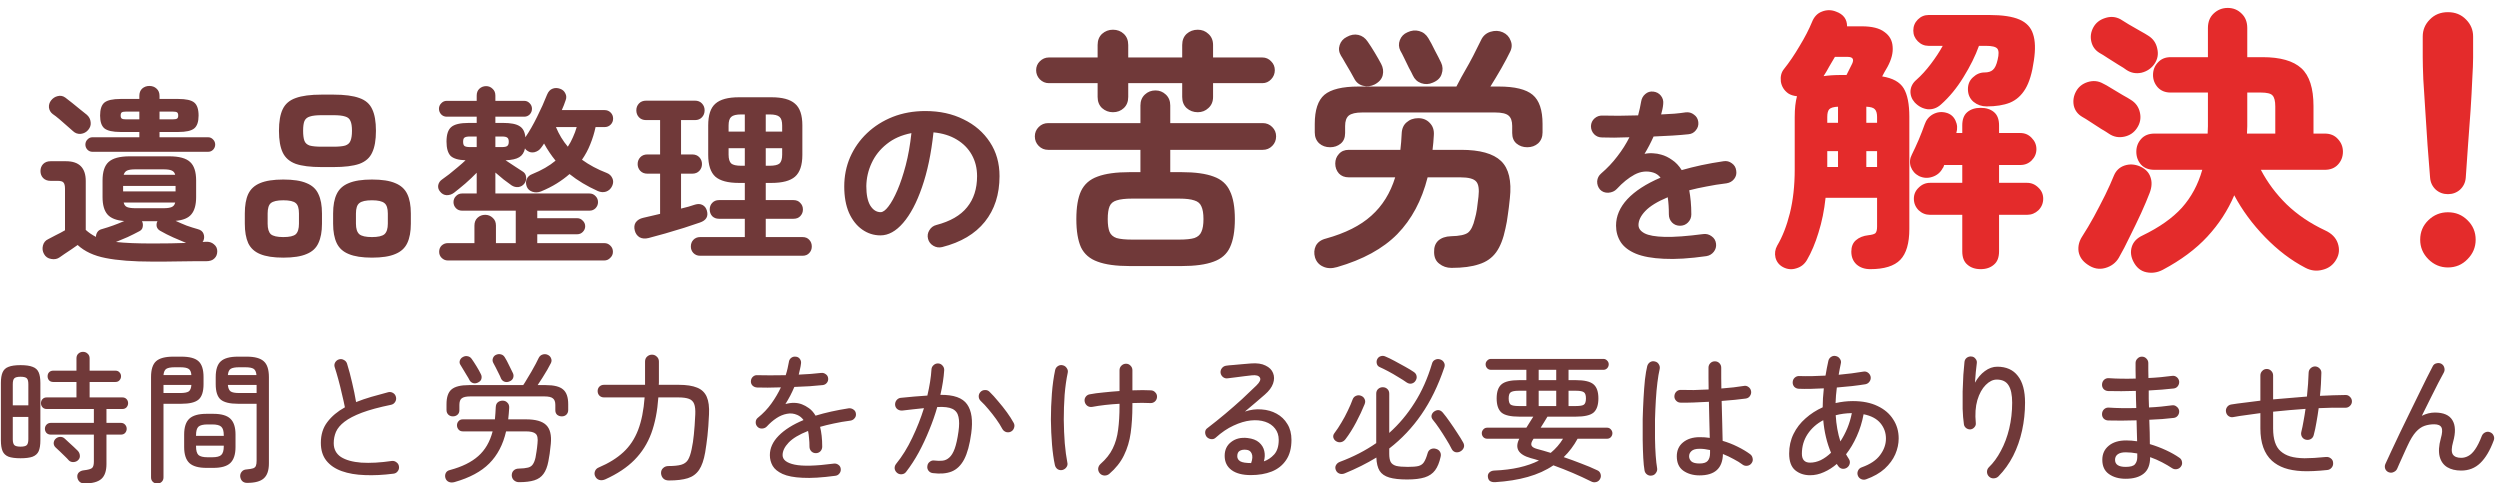
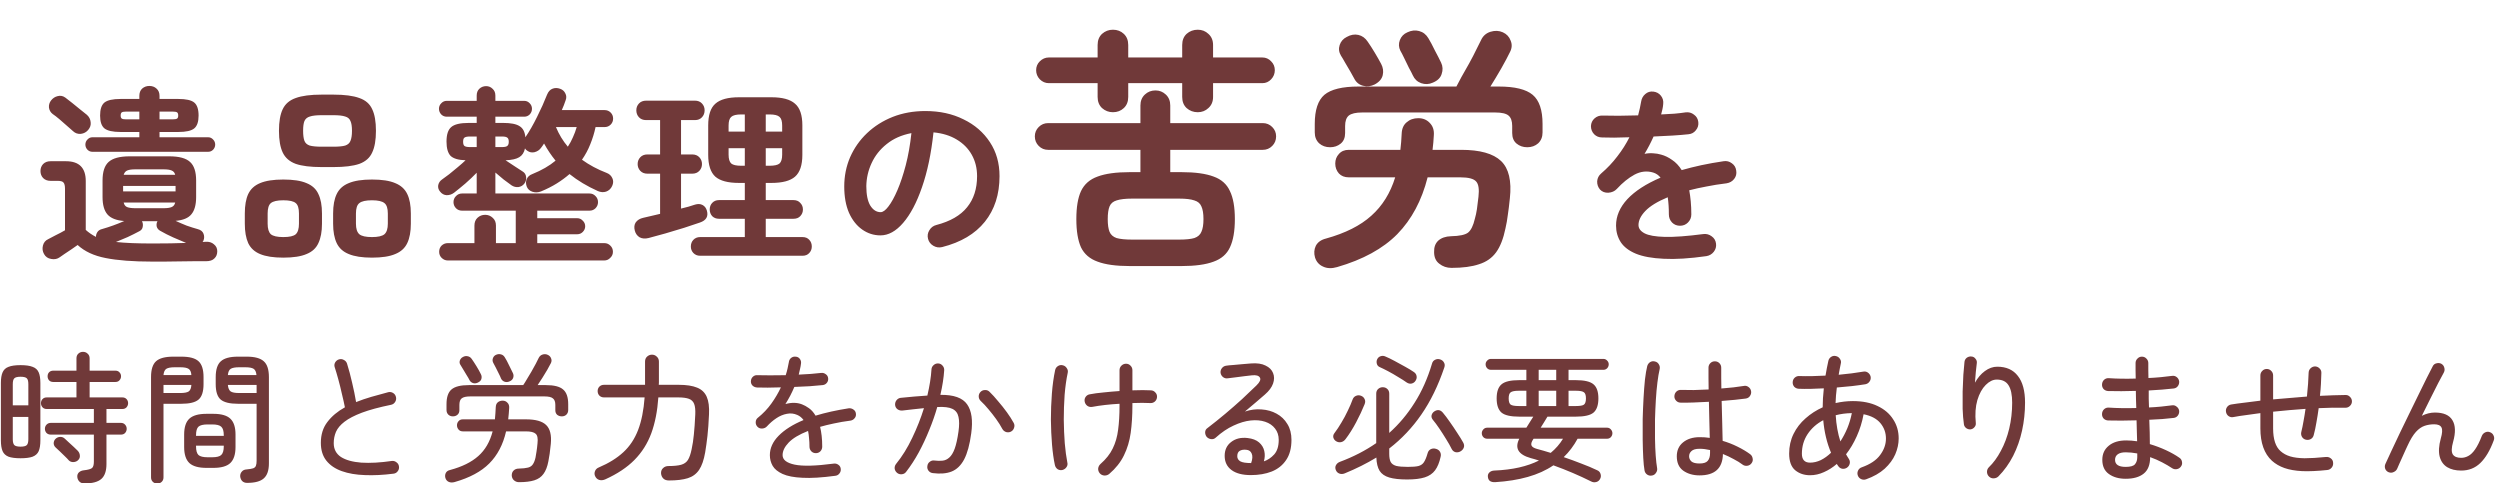
<svg xmlns="http://www.w3.org/2000/svg" width="212" height="41" viewBox="0 0 212 41" fill="none">
  <path d="M12.936 22.184C11.283 22.184 9.955 22.083 8.952 21.88C7.96 21.688 7.171 21.32 6.584 20.776C6.435 20.883 6.259 21.005 6.056 21.144C5.854 21.283 5.662 21.411 5.48 21.528C5.299 21.656 5.16 21.752 5.064 21.816C4.862 21.965 4.622 22.013 4.344 21.96C4.067 21.917 3.864 21.779 3.736 21.544C3.608 21.32 3.576 21.08 3.64 20.824C3.704 20.568 3.854 20.387 4.088 20.28C4.238 20.195 4.451 20.083 4.728 19.944C5.016 19.805 5.278 19.667 5.512 19.528V16.008C5.512 15.752 5.47 15.576 5.384 15.48C5.31 15.384 5.144 15.336 4.888 15.336H4.28C4.024 15.336 3.816 15.256 3.656 15.096C3.507 14.936 3.432 14.739 3.432 14.504C3.432 14.269 3.507 14.072 3.656 13.912C3.816 13.752 4.024 13.672 4.28 13.672H5.592C6.712 13.672 7.272 14.232 7.272 15.352V19.496C7.518 19.72 7.806 19.917 8.136 20.088C8.136 19.939 8.179 19.8 8.264 19.672C8.35 19.544 8.488 19.459 8.68 19.416C9.31 19.235 9.928 19.011 10.536 18.744C9.864 18.691 9.39 18.504 9.112 18.184C8.835 17.864 8.696 17.373 8.696 16.712V15.304C8.696 14.568 8.867 14.045 9.208 13.736C9.56 13.416 10.158 13.256 11 13.256H14.344C15.187 13.256 15.779 13.416 16.12 13.736C16.462 14.045 16.632 14.568 16.632 15.304V16.712C16.632 17.363 16.499 17.848 16.232 18.168C15.976 18.488 15.528 18.675 14.888 18.728C15.187 18.867 15.496 19 15.816 19.128C16.147 19.245 16.467 19.347 16.776 19.432C17.022 19.496 17.182 19.624 17.256 19.816C17.331 20.008 17.331 20.2 17.256 20.392C17.246 20.413 17.235 20.435 17.224 20.456C17.214 20.477 17.198 20.499 17.176 20.52L17.432 20.504C17.72 20.483 17.955 20.552 18.136 20.712C18.328 20.861 18.424 21.059 18.424 21.304C18.424 21.56 18.344 21.763 18.184 21.912C18.035 22.072 17.795 22.152 17.464 22.152C17.144 22.152 16.776 22.152 16.36 22.152C15.955 22.163 15.539 22.168 15.112 22.168C14.686 22.179 14.28 22.184 13.896 22.184C13.512 22.184 13.192 22.184 12.936 22.184ZM7.832 12.872C7.672 12.872 7.534 12.813 7.416 12.696C7.299 12.568 7.24 12.424 7.24 12.264C7.24 12.093 7.299 11.949 7.416 11.832C7.534 11.704 7.672 11.64 7.832 11.64H11.816V11.192H10.216C9.566 11.192 9.112 11.091 8.856 10.888C8.611 10.685 8.488 10.323 8.488 9.8C8.488 9.267 8.611 8.899 8.856 8.696C9.112 8.493 9.566 8.392 10.216 8.392H11.816V8.136C11.816 7.869 11.896 7.661 12.056 7.512C12.227 7.363 12.43 7.288 12.664 7.288C12.91 7.288 13.112 7.363 13.272 7.512C13.443 7.661 13.528 7.869 13.528 8.136V8.392H15.128C15.779 8.392 16.227 8.493 16.472 8.696C16.718 8.899 16.84 9.267 16.84 9.8C16.84 10.323 16.718 10.685 16.472 10.888C16.227 11.091 15.779 11.192 15.128 11.192H13.528V11.64H17.656C17.816 11.64 17.955 11.704 18.072 11.832C18.19 11.949 18.248 12.093 18.248 12.264C18.248 12.424 18.19 12.568 18.072 12.696C17.955 12.813 17.816 12.872 17.656 12.872H7.832ZM6.2 11.128C6.062 11 5.886 10.845 5.672 10.664C5.459 10.472 5.246 10.285 5.032 10.104C4.819 9.923 4.632 9.779 4.472 9.672C4.291 9.533 4.184 9.352 4.152 9.128C4.131 8.904 4.19 8.701 4.328 8.52C4.478 8.328 4.664 8.205 4.888 8.152C5.123 8.088 5.342 8.131 5.544 8.28C5.694 8.387 5.886 8.536 6.12 8.728C6.355 8.909 6.584 9.096 6.808 9.288C7.043 9.469 7.23 9.619 7.368 9.736C7.56 9.907 7.667 10.115 7.688 10.36C7.72 10.595 7.651 10.813 7.48 11.016C7.32 11.208 7.112 11.32 6.856 11.352C6.6 11.373 6.382 11.299 6.2 11.128ZM12.936 20.648C14.035 20.648 14.984 20.632 15.784 20.6C15.443 20.461 15.08 20.307 14.696 20.136C14.312 19.965 13.944 19.779 13.592 19.576C13.432 19.491 13.331 19.368 13.288 19.208C13.256 19.048 13.278 18.899 13.352 18.76H12.04C12.115 18.899 12.136 19.053 12.104 19.224C12.083 19.395 11.987 19.523 11.816 19.608C11.496 19.779 11.166 19.944 10.824 20.104C10.483 20.253 10.152 20.392 9.832 20.52C10.227 20.563 10.68 20.595 11.192 20.616C11.704 20.637 12.286 20.648 12.936 20.648ZM10.44 16.232H14.888V15.768H10.44V16.232ZM11.48 17.656H13.864C14.174 17.656 14.403 17.624 14.552 17.56C14.712 17.496 14.814 17.368 14.856 17.176H10.488C10.531 17.368 10.627 17.496 10.776 17.56C10.936 17.624 11.171 17.656 11.48 17.656ZM10.488 14.824H14.856C14.814 14.643 14.712 14.52 14.552 14.456C14.403 14.392 14.174 14.36 13.864 14.36H11.48C11.171 14.36 10.942 14.392 10.792 14.456C10.643 14.52 10.542 14.643 10.488 14.824ZM10.68 10.12H11.816V9.464H10.68C10.51 9.464 10.392 9.485 10.328 9.528C10.264 9.571 10.232 9.661 10.232 9.8C10.232 9.928 10.264 10.013 10.328 10.056C10.392 10.099 10.51 10.12 10.68 10.12ZM13.528 10.12H14.648C14.83 10.12 14.952 10.099 15.016 10.056C15.08 10.013 15.112 9.928 15.112 9.8C15.112 9.661 15.08 9.571 15.016 9.528C14.952 9.485 14.83 9.464 14.648 9.464H13.528V10.12ZM27.272 14.168C26.334 14.168 25.603 14.077 25.08 13.896C24.558 13.704 24.19 13.384 23.976 12.936C23.763 12.488 23.656 11.875 23.656 11.096C23.656 10.307 23.763 9.693 23.976 9.256C24.19 8.808 24.558 8.493 25.08 8.312C25.603 8.12 26.334 8.024 27.272 8.024H28.28C29.219 8.024 29.95 8.12 30.472 8.312C30.995 8.493 31.358 8.808 31.56 9.256C31.774 9.693 31.88 10.307 31.88 11.096C31.88 11.875 31.774 12.488 31.56 12.936C31.358 13.384 30.995 13.704 30.472 13.896C29.95 14.077 29.219 14.168 28.28 14.168H27.272ZM31.544 21.848C30.712 21.848 30.056 21.747 29.576 21.544C29.096 21.352 28.755 21.043 28.552 20.616C28.35 20.189 28.248 19.64 28.248 18.968V18.104C28.248 17.421 28.35 16.872 28.552 16.456C28.755 16.029 29.096 15.72 29.576 15.528C30.056 15.325 30.712 15.224 31.544 15.224C32.387 15.224 33.043 15.325 33.512 15.528C33.992 15.72 34.334 16.029 34.536 16.456C34.739 16.872 34.84 17.421 34.84 18.104V18.968C34.84 19.64 34.739 20.189 34.536 20.616C34.334 21.043 33.992 21.352 33.512 21.544C33.043 21.747 32.387 21.848 31.544 21.848ZM24.024 21.848C23.192 21.848 22.536 21.747 22.056 21.544C21.587 21.352 21.251 21.043 21.048 20.616C20.856 20.189 20.76 19.64 20.76 18.968V18.104C20.76 17.421 20.856 16.872 21.048 16.456C21.251 16.029 21.587 15.72 22.056 15.528C22.536 15.325 23.192 15.224 24.024 15.224C24.867 15.224 25.523 15.325 25.992 15.528C26.472 15.72 26.808 16.029 27 16.456C27.203 16.872 27.304 17.421 27.304 18.104V18.968C27.304 19.64 27.203 20.189 27 20.616C26.808 21.043 26.472 21.352 25.992 21.544C25.523 21.747 24.867 21.848 24.024 21.848ZM27.272 12.44H28.28C28.718 12.44 29.048 12.408 29.272 12.344C29.496 12.269 29.646 12.136 29.72 11.944C29.806 11.741 29.848 11.459 29.848 11.096C29.848 10.723 29.806 10.445 29.72 10.264C29.646 10.072 29.496 9.944 29.272 9.88C29.048 9.805 28.718 9.768 28.28 9.768H27.272C26.835 9.768 26.504 9.805 26.28 9.88C26.056 9.944 25.902 10.072 25.816 10.264C25.742 10.445 25.704 10.723 25.704 11.096C25.704 11.459 25.742 11.741 25.816 11.944C25.891 12.136 26.04 12.269 26.264 12.344C26.499 12.408 26.835 12.44 27.272 12.44ZM31.544 20.104C32.056 20.104 32.408 20.024 32.6 19.864C32.792 19.693 32.888 19.395 32.888 18.968V18.104C32.888 17.667 32.792 17.373 32.6 17.224C32.408 17.064 32.056 16.984 31.544 16.984C31.022 16.984 30.664 17.064 30.472 17.224C30.28 17.373 30.184 17.667 30.184 18.104V18.968C30.184 19.395 30.28 19.693 30.472 19.864C30.664 20.024 31.022 20.104 31.544 20.104ZM24.024 20.104C24.547 20.104 24.899 20.024 25.08 19.864C25.262 19.693 25.352 19.395 25.352 18.968V18.104C25.352 17.667 25.262 17.373 25.08 17.224C24.899 17.064 24.547 16.984 24.024 16.984C23.512 16.984 23.16 17.064 22.968 17.224C22.787 17.373 22.696 17.667 22.696 18.104V18.968C22.696 19.395 22.787 19.693 22.968 19.864C23.16 20.024 23.512 20.104 24.024 20.104ZM37.976 22.088C37.774 22.088 37.598 22.013 37.448 21.864C37.31 21.725 37.24 21.555 37.24 21.352C37.24 21.139 37.31 20.963 37.448 20.824C37.598 20.685 37.774 20.616 37.976 20.616H40.232V19.128C40.232 18.851 40.318 18.632 40.488 18.472C40.67 18.301 40.888 18.216 41.144 18.216C41.39 18.216 41.603 18.301 41.784 18.472C41.966 18.632 42.056 18.851 42.056 19.128V20.616H43.736V17.864H39.176C38.974 17.864 38.803 17.795 38.664 17.656C38.526 17.507 38.456 17.336 38.456 17.144C38.456 16.941 38.526 16.771 38.664 16.632C38.803 16.483 38.974 16.408 39.176 16.408H40.424V14.648C40.136 14.947 39.816 15.251 39.464 15.56C39.112 15.859 38.792 16.12 38.504 16.344C38.323 16.483 38.115 16.552 37.88 16.552C37.656 16.541 37.47 16.44 37.32 16.248C37.182 16.088 37.128 15.907 37.16 15.704C37.203 15.501 37.31 15.341 37.48 15.224C37.651 15.107 37.854 14.957 38.088 14.776C38.323 14.584 38.563 14.387 38.808 14.184C39.064 13.971 39.288 13.773 39.48 13.592C38.862 13.571 38.435 13.443 38.2 13.208C37.976 12.963 37.864 12.563 37.864 12.008C37.864 11.411 37.998 11 38.264 10.776C38.531 10.541 39.027 10.424 39.752 10.424H40.424V9.896H37.88C37.699 9.896 37.544 9.832 37.416 9.704C37.288 9.565 37.224 9.405 37.224 9.224C37.224 9.043 37.288 8.888 37.416 8.76C37.544 8.621 37.699 8.552 37.88 8.552H40.424V8.104C40.424 7.859 40.499 7.667 40.648 7.528C40.808 7.379 41 7.304 41.224 7.304C41.438 7.304 41.619 7.379 41.768 7.528C41.928 7.667 42.008 7.859 42.008 8.104V8.552H44.456C44.638 8.552 44.792 8.621 44.92 8.76C45.048 8.888 45.112 9.043 45.112 9.224C45.112 9.405 45.048 9.565 44.92 9.704C44.792 9.832 44.638 9.896 44.456 9.896H42.008V10.424H42.664C43.315 10.424 43.779 10.515 44.056 10.696C44.344 10.867 44.51 11.181 44.552 11.64C44.894 11.139 45.224 10.563 45.544 9.912C45.875 9.251 46.158 8.621 46.392 8.024C46.499 7.768 46.648 7.603 46.84 7.528C47.043 7.443 47.262 7.443 47.496 7.528C47.71 7.603 47.859 7.736 47.944 7.928C48.04 8.109 48.046 8.307 47.96 8.52C47.918 8.648 47.87 8.781 47.816 8.92C47.763 9.048 47.704 9.187 47.64 9.336H51.272C51.475 9.336 51.646 9.405 51.784 9.544C51.923 9.683 51.992 9.853 51.992 10.056C51.992 10.259 51.923 10.429 51.784 10.568C51.646 10.707 51.475 10.776 51.272 10.776H50.504C50.398 11.277 50.248 11.763 50.056 12.232C49.875 12.691 49.64 13.128 49.352 13.544C49.971 13.992 50.67 14.365 51.448 14.664C51.672 14.749 51.832 14.899 51.928 15.112C52.024 15.315 52.019 15.533 51.912 15.768C51.806 16.003 51.635 16.163 51.4 16.248C51.176 16.323 50.942 16.307 50.696 16.2C49.79 15.795 48.99 15.315 48.296 14.76C47.966 15.048 47.603 15.315 47.208 15.56C46.814 15.805 46.371 16.029 45.88 16.232C45.635 16.328 45.395 16.339 45.16 16.264C44.926 16.189 44.766 16.051 44.68 15.848C44.584 15.613 44.579 15.395 44.664 15.192C44.75 14.989 44.91 14.845 45.144 14.76C45.934 14.44 46.59 14.061 47.112 13.624C46.739 13.165 46.414 12.68 46.136 12.168C46.072 12.275 45.987 12.397 45.88 12.536C45.752 12.717 45.571 12.84 45.336 12.904C45.112 12.957 44.91 12.92 44.728 12.792C44.686 12.76 44.643 12.728 44.6 12.696C44.568 12.664 44.542 12.627 44.52 12.584C44.446 12.936 44.28 13.187 44.024 13.336C43.779 13.485 43.395 13.571 42.872 13.592C43.086 13.741 43.336 13.907 43.624 14.088C43.912 14.269 44.142 14.419 44.312 14.536C44.494 14.643 44.595 14.803 44.616 15.016C44.638 15.219 44.59 15.4 44.472 15.56C44.344 15.731 44.174 15.832 43.96 15.864C43.758 15.885 43.566 15.837 43.384 15.72C43.203 15.592 42.979 15.427 42.712 15.224C42.456 15.011 42.222 14.813 42.008 14.632V16.408H49.992C50.195 16.408 50.366 16.483 50.504 16.632C50.643 16.771 50.712 16.941 50.712 17.144C50.712 17.336 50.643 17.507 50.504 17.656C50.366 17.795 50.195 17.864 49.992 17.864H45.56V18.504H48.952C49.134 18.504 49.288 18.573 49.416 18.712C49.555 18.84 49.624 19 49.624 19.192C49.624 19.373 49.555 19.533 49.416 19.672C49.288 19.8 49.134 19.864 48.952 19.864H45.56V20.616H51.24C51.443 20.616 51.614 20.685 51.752 20.824C51.902 20.963 51.976 21.139 51.976 21.352C51.976 21.555 51.902 21.725 51.752 21.864C51.614 22.013 51.443 22.088 51.24 22.088H37.976ZM48.152 12.44C48.323 12.184 48.467 11.917 48.584 11.64C48.712 11.363 48.819 11.075 48.904 10.776H47.144C47.4 11.395 47.736 11.949 48.152 12.44ZM39.848 12.472H40.424V11.576H39.848C39.624 11.576 39.47 11.608 39.384 11.672C39.31 11.725 39.272 11.843 39.272 12.024C39.272 12.195 39.31 12.312 39.384 12.376C39.47 12.44 39.624 12.472 39.848 12.472ZM42.008 12.472H42.568C42.792 12.472 42.942 12.44 43.016 12.376C43.102 12.312 43.144 12.195 43.144 12.024C43.144 11.843 43.102 11.725 43.016 11.672C42.942 11.608 42.792 11.576 42.568 11.576H42.008V12.472ZM59.368 21.688C59.134 21.688 58.942 21.608 58.792 21.448C58.654 21.299 58.584 21.117 58.584 20.904C58.584 20.68 58.654 20.493 58.792 20.344C58.942 20.184 59.134 20.104 59.368 20.104H63.16V18.552H60.968C60.734 18.552 60.542 18.477 60.392 18.328C60.254 18.168 60.184 17.981 60.184 17.768C60.184 17.544 60.254 17.357 60.392 17.208C60.542 17.048 60.734 16.968 60.968 16.968H63.16V15.512H62.664C61.736 15.512 61.07 15.336 60.664 14.984C60.259 14.621 60.056 14.003 60.056 13.128V10.632C60.056 9.757 60.259 9.144 60.664 8.792C61.07 8.429 61.736 8.248 62.664 8.248H65.416C66.344 8.248 67.011 8.429 67.416 8.792C67.832 9.144 68.04 9.757 68.04 10.632V13.128C68.04 14.003 67.832 14.621 67.416 14.984C67.011 15.336 66.344 15.512 65.416 15.512H64.936V16.968H67.288C67.534 16.968 67.726 17.048 67.864 17.208C68.014 17.357 68.088 17.544 68.088 17.768C68.088 17.981 68.014 18.168 67.864 18.328C67.726 18.477 67.534 18.552 67.288 18.552H64.936V20.104H68.056C68.302 20.104 68.494 20.184 68.632 20.344C68.771 20.493 68.84 20.68 68.84 20.904C68.84 21.117 68.771 21.299 68.632 21.448C68.494 21.608 68.302 21.688 68.056 21.688H59.368ZM55 20.184C54.702 20.259 54.446 20.237 54.232 20.12C54.03 19.992 53.896 19.805 53.832 19.56C53.758 19.283 53.784 19.048 53.912 18.856C54.051 18.664 54.259 18.536 54.536 18.472C54.75 18.419 54.979 18.365 55.224 18.312C55.47 18.259 55.72 18.2 55.976 18.136V14.728H54.904C54.648 14.728 54.446 14.648 54.296 14.488C54.147 14.328 54.072 14.136 54.072 13.912C54.072 13.688 54.147 13.496 54.296 13.336C54.446 13.176 54.648 13.096 54.904 13.096H55.976V10.184H54.792C54.536 10.184 54.334 10.104 54.184 9.944C54.035 9.784 53.96 9.587 53.96 9.352C53.96 9.128 54.035 8.936 54.184 8.776C54.334 8.616 54.536 8.536 54.792 8.536H58.936C59.182 8.536 59.379 8.616 59.528 8.776C59.678 8.936 59.752 9.128 59.752 9.352C59.752 9.587 59.678 9.784 59.528 9.944C59.379 10.104 59.182 10.184 58.936 10.184H57.752V13.096H58.696C58.952 13.096 59.155 13.176 59.304 13.336C59.454 13.496 59.528 13.688 59.528 13.912C59.528 14.136 59.454 14.328 59.304 14.488C59.155 14.648 58.952 14.728 58.696 14.728H57.752V17.688C57.966 17.635 58.174 17.581 58.376 17.528C58.579 17.464 58.766 17.405 58.936 17.352C59.182 17.277 59.395 17.288 59.576 17.384C59.758 17.48 59.88 17.64 59.944 17.864C60.083 18.355 59.886 18.691 59.352 18.872C58.99 19 58.542 19.149 58.008 19.32C57.486 19.48 56.952 19.64 56.408 19.8C55.864 19.949 55.395 20.077 55 20.184ZM64.936 14.056H65.256C65.672 14.056 65.955 13.992 66.104 13.864C66.254 13.725 66.328 13.475 66.328 13.112V12.568H64.936V14.056ZM62.856 14.056H63.16V12.568H61.784V13.112C61.784 13.475 61.859 13.725 62.008 13.864C62.158 13.992 62.44 14.056 62.856 14.056ZM64.936 11.16H66.328V10.648C66.328 10.285 66.254 10.04 66.104 9.912C65.955 9.773 65.672 9.704 65.256 9.704H64.936V11.16ZM61.784 11.16H63.16V9.704H62.856C62.44 9.704 62.158 9.773 62.008 9.912C61.859 10.04 61.784 10.285 61.784 10.648V11.16ZM79.896 20.952C79.63 21.016 79.379 20.979 79.144 20.84C78.91 20.701 78.76 20.504 78.696 20.248C78.632 19.992 78.67 19.752 78.808 19.528C78.947 19.293 79.144 19.144 79.4 19.08C80.584 18.771 81.454 18.269 82.008 17.576C82.574 16.883 82.856 16.003 82.856 14.936C82.856 14.264 82.707 13.661 82.408 13.128C82.11 12.595 81.683 12.163 81.128 11.832C80.584 11.501 79.928 11.299 79.16 11.224C78.968 13.016 78.643 14.568 78.184 15.88C77.736 17.181 77.203 18.189 76.584 18.904C75.976 19.608 75.336 19.96 74.664 19.96C74.099 19.96 73.582 19.795 73.112 19.464C72.643 19.133 72.27 18.659 71.992 18.04C71.726 17.421 71.592 16.68 71.592 15.816C71.592 14.931 71.758 14.104 72.088 13.336C72.43 12.557 72.91 11.875 73.528 11.288C74.147 10.701 74.872 10.243 75.704 9.912C76.547 9.581 77.47 9.416 78.472 9.416C79.688 9.416 80.766 9.651 81.704 10.12C82.654 10.579 83.4 11.224 83.944 12.056C84.488 12.877 84.76 13.837 84.76 14.936C84.76 16.483 84.344 17.773 83.512 18.808C82.691 19.832 81.486 20.547 79.896 20.952ZM74.68 17.992C74.872 17.992 75.091 17.832 75.336 17.512C75.592 17.181 75.848 16.717 76.104 16.12C76.36 15.523 76.595 14.819 76.808 14.008C77.022 13.187 77.182 12.28 77.288 11.288C76.456 11.448 75.758 11.757 75.192 12.216C74.627 12.664 74.2 13.203 73.912 13.832C73.624 14.451 73.475 15.101 73.464 15.784C73.464 16.509 73.576 17.059 73.8 17.432C74.035 17.805 74.328 17.992 74.68 17.992ZM95.806 22.562C94.648 22.562 93.738 22.437 93.078 22.188C92.418 21.953 91.949 21.55 91.67 20.978C91.406 20.391 91.274 19.592 91.274 18.58C91.274 17.568 91.406 16.776 91.67 16.204C91.949 15.617 92.418 15.207 93.078 14.972C93.738 14.723 94.648 14.598 95.806 14.598H96.708V12.706H88.876C88.568 12.706 88.304 12.596 88.084 12.376C87.864 12.156 87.754 11.885 87.754 11.562C87.754 11.254 87.864 10.99 88.084 10.77C88.304 10.55 88.568 10.44 88.876 10.44H96.708V8.944C96.708 8.563 96.833 8.255 97.082 8.02C97.332 7.785 97.632 7.668 97.984 7.668C98.322 7.668 98.615 7.785 98.864 8.02C99.114 8.255 99.238 8.563 99.238 8.944V10.44H107.092C107.4 10.44 107.664 10.55 107.884 10.77C108.104 10.99 108.214 11.254 108.214 11.562C108.214 11.885 108.104 12.156 107.884 12.376C107.664 12.596 107.4 12.706 107.092 12.706H99.238V14.598H100.184C101.343 14.598 102.252 14.723 102.912 14.972C103.572 15.207 104.034 15.617 104.298 16.204C104.577 16.776 104.716 17.568 104.716 18.58C104.716 19.592 104.577 20.391 104.298 20.978C104.034 21.55 103.572 21.953 102.912 22.188C102.252 22.437 101.343 22.562 100.184 22.562H95.806ZM94.376 9.516C94.024 9.516 93.716 9.399 93.452 9.164C93.203 8.929 93.078 8.614 93.078 8.218V7.052H88.942C88.649 7.052 88.392 6.942 88.172 6.722C87.967 6.502 87.864 6.245 87.864 5.952C87.864 5.659 87.967 5.409 88.172 5.204C88.392 4.984 88.649 4.874 88.942 4.874H93.078V3.818C93.078 3.422 93.203 3.107 93.452 2.872C93.716 2.637 94.024 2.52 94.376 2.52C94.743 2.52 95.051 2.637 95.3 2.872C95.55 3.107 95.674 3.422 95.674 3.818V4.874H100.25V3.818C100.25 3.422 100.375 3.107 100.624 2.872C100.888 2.637 101.204 2.52 101.57 2.52C101.922 2.52 102.223 2.637 102.472 2.872C102.736 3.107 102.868 3.422 102.868 3.818V4.874H107.048C107.342 4.874 107.591 4.984 107.796 5.204C108.002 5.409 108.104 5.659 108.104 5.952C108.104 6.245 108.002 6.502 107.796 6.722C107.591 6.942 107.342 7.052 107.048 7.052H102.868V8.218C102.868 8.614 102.736 8.929 102.472 9.164C102.223 9.399 101.922 9.516 101.57 9.516C101.204 9.516 100.888 9.399 100.624 9.164C100.375 8.929 100.25 8.614 100.25 8.218V7.052H95.674V8.218C95.674 8.614 95.55 8.929 95.3 9.164C95.051 9.399 94.743 9.516 94.376 9.516ZM96.004 20.318H99.986C100.558 20.318 100.991 20.274 101.284 20.186C101.578 20.083 101.776 19.907 101.878 19.658C101.996 19.409 102.054 19.049 102.054 18.58C102.054 18.111 101.996 17.751 101.878 17.502C101.776 17.253 101.578 17.084 101.284 16.996C100.991 16.893 100.558 16.842 99.986 16.842H96.004C95.432 16.842 94.992 16.893 94.684 16.996C94.391 17.084 94.193 17.253 94.09 17.502C93.988 17.751 93.936 18.111 93.936 18.58C93.936 19.049 93.988 19.409 94.09 19.658C94.193 19.907 94.391 20.083 94.684 20.186C94.992 20.274 95.432 20.318 96.004 20.318ZM123.086 22.716C122.69 22.716 122.346 22.599 122.052 22.364C121.759 22.144 121.612 21.814 121.612 21.374C121.598 20.963 121.715 20.641 121.964 20.406C122.228 20.171 122.588 20.047 123.042 20.032C123.761 20.017 124.245 19.915 124.494 19.724C124.744 19.519 124.934 19.13 125.066 18.558C125.14 18.309 125.198 18.037 125.242 17.744C125.286 17.436 125.33 17.084 125.374 16.688C125.448 16.043 125.382 15.61 125.176 15.39C124.971 15.155 124.524 15.038 123.834 15.038H121.062C120.564 17.003 119.706 18.609 118.488 19.856C117.271 21.088 115.57 22.019 113.384 22.65C112.93 22.782 112.534 22.767 112.196 22.606C111.859 22.459 111.632 22.203 111.514 21.836C111.412 21.484 111.434 21.154 111.58 20.846C111.742 20.538 112.028 20.333 112.438 20.23C114.081 19.775 115.364 19.13 116.288 18.294C117.227 17.458 117.902 16.373 118.312 15.038H114.374C114.022 15.038 113.744 14.928 113.538 14.708C113.333 14.473 113.23 14.195 113.23 13.872C113.23 13.549 113.333 13.278 113.538 13.058C113.744 12.823 114.022 12.706 114.374 12.706H118.752C118.782 12.486 118.804 12.266 118.818 12.046C118.833 11.811 118.848 11.577 118.862 11.342C118.877 10.917 119.016 10.594 119.28 10.374C119.544 10.139 119.874 10.022 120.27 10.022C120.666 10.022 120.989 10.154 121.238 10.418C121.502 10.682 121.62 11.027 121.59 11.452C121.576 11.672 121.561 11.885 121.546 12.09C121.532 12.295 121.51 12.501 121.48 12.706H123.9C125.499 12.706 126.628 13.021 127.288 13.652C127.948 14.283 128.198 15.339 128.036 16.82C127.978 17.392 127.919 17.869 127.86 18.25C127.816 18.617 127.75 18.991 127.662 19.372C127.486 20.237 127.222 20.912 126.87 21.396C126.518 21.88 126.034 22.217 125.418 22.408C124.817 22.613 124.04 22.716 123.086 22.716ZM112.79 12.486C112.424 12.486 112.116 12.376 111.866 12.156C111.617 11.921 111.492 11.613 111.492 11.232V10.506C111.492 9.333 111.764 8.511 112.306 8.042C112.864 7.573 113.832 7.338 115.21 7.338H123.504C123.592 7.177 123.732 6.913 123.922 6.546C124.128 6.179 124.348 5.791 124.582 5.38C124.817 4.955 125.022 4.559 125.198 4.192C125.389 3.825 125.521 3.561 125.594 3.4C125.756 3.048 126.02 2.813 126.386 2.696C126.768 2.579 127.12 2.593 127.442 2.74C127.765 2.887 127.985 3.121 128.102 3.444C128.234 3.752 128.22 4.067 128.058 4.39C127.882 4.757 127.633 5.226 127.31 5.798C126.988 6.355 126.68 6.869 126.386 7.338H127.09C128.454 7.338 129.415 7.573 129.972 8.042C130.53 8.511 130.808 9.333 130.808 10.506V11.232C130.808 11.613 130.684 11.921 130.434 12.156C130.185 12.376 129.877 12.486 129.51 12.486C129.158 12.486 128.858 12.383 128.608 12.178C128.359 11.973 128.234 11.672 128.234 11.276V10.682C128.234 10.271 128.132 9.978 127.926 9.802C127.721 9.626 127.34 9.538 126.782 9.538H115.518C114.976 9.538 114.594 9.626 114.374 9.802C114.169 9.978 114.066 10.271 114.066 10.682V11.276C114.066 11.672 113.942 11.973 113.692 12.178C113.443 12.383 113.142 12.486 112.79 12.486ZM121.502 7.008C121.18 7.155 120.85 7.169 120.512 7.052C120.19 6.935 119.955 6.715 119.808 6.392C119.735 6.231 119.625 6.018 119.478 5.754C119.346 5.475 119.214 5.204 119.082 4.94C118.95 4.661 118.84 4.449 118.752 4.302C118.606 4.009 118.591 3.708 118.708 3.4C118.826 3.092 119.038 2.872 119.346 2.74C119.684 2.579 120.014 2.542 120.336 2.63C120.674 2.718 120.938 2.923 121.128 3.246C121.29 3.51 121.473 3.855 121.678 4.28C121.898 4.691 122.074 5.035 122.206 5.314C122.353 5.622 122.368 5.945 122.25 6.282C122.148 6.605 121.898 6.847 121.502 7.008ZM116.574 7.162C116.252 7.323 115.922 7.36 115.584 7.272C115.247 7.184 114.998 6.979 114.836 6.656C114.763 6.509 114.653 6.311 114.506 6.062C114.36 5.813 114.213 5.563 114.066 5.314C113.92 5.05 113.802 4.852 113.714 4.72C113.538 4.427 113.502 4.126 113.604 3.818C113.707 3.51 113.905 3.283 114.198 3.136C114.536 2.945 114.866 2.887 115.188 2.96C115.511 3.033 115.775 3.224 115.98 3.532C116.156 3.781 116.354 4.089 116.574 4.456C116.794 4.823 116.978 5.145 117.124 5.424C117.286 5.732 117.33 6.047 117.256 6.37C117.183 6.693 116.956 6.957 116.574 7.162ZM144.704 21.72C143.275 21.923 142.07 21.997 141.088 21.944C140.107 21.901 139.318 21.757 138.72 21.512C138.134 21.267 137.707 20.941 137.44 20.536C137.174 20.12 137.04 19.651 137.04 19.128C137.04 18.328 137.36 17.581 138 16.888C138.651 16.195 139.59 15.587 140.816 15.064C140.646 14.851 140.438 14.707 140.192 14.632C139.659 14.472 139.131 14.531 138.608 14.808C138.096 15.085 137.595 15.491 137.104 16.024C136.923 16.216 136.683 16.323 136.384 16.344C136.096 16.355 135.862 16.264 135.68 16.072C135.51 15.869 135.43 15.635 135.44 15.368C135.462 15.101 135.574 14.883 135.776 14.712C136.299 14.264 136.758 13.779 137.152 13.256C137.558 12.733 137.899 12.195 138.176 11.64C137.718 11.651 137.286 11.661 136.88 11.672C136.486 11.672 136.144 11.667 135.856 11.656C135.59 11.656 135.366 11.565 135.184 11.384C135.003 11.192 134.912 10.963 134.912 10.696C134.923 10.429 135.024 10.211 135.216 10.04C135.408 9.869 135.638 9.789 135.904 9.8C136.278 9.811 136.726 9.816 137.248 9.816C137.782 9.805 138.336 9.795 138.912 9.784C138.966 9.581 139.014 9.384 139.056 9.192C139.099 9 139.136 8.808 139.168 8.616C139.211 8.349 139.328 8.136 139.52 7.976C139.712 7.805 139.942 7.736 140.208 7.768C140.475 7.8 140.688 7.917 140.848 8.12C141.008 8.323 141.072 8.557 141.04 8.824C141.03 8.963 141.008 9.107 140.976 9.256C140.944 9.405 140.907 9.555 140.864 9.704C141.27 9.683 141.648 9.661 142 9.64C142.352 9.608 142.667 9.571 142.944 9.528C143.211 9.496 143.446 9.56 143.648 9.72C143.862 9.869 143.984 10.077 144.016 10.344C144.048 10.611 143.979 10.845 143.808 11.048C143.648 11.251 143.44 11.363 143.184 11.384C142.79 11.427 142.336 11.464 141.824 11.496C141.312 11.528 140.779 11.555 140.224 11.576C139.99 12.099 139.734 12.589 139.456 13.048C139.712 12.995 139.958 12.979 140.192 13C140.427 13.011 140.651 13.048 140.864 13.112C141.184 13.197 141.494 13.347 141.792 13.56C142.102 13.763 142.374 14.051 142.608 14.424C143.131 14.275 143.686 14.136 144.272 14.008C144.87 13.88 145.499 13.768 146.16 13.672C146.416 13.629 146.651 13.688 146.864 13.848C147.078 13.997 147.2 14.205 147.232 14.472C147.275 14.739 147.216 14.973 147.056 15.176C146.896 15.379 146.683 15.501 146.416 15.544C145.798 15.619 145.227 15.709 144.704 15.816C144.182 15.912 143.696 16.019 143.248 16.136C143.302 16.424 143.344 16.739 143.376 17.08C143.408 17.421 143.424 17.789 143.424 18.184C143.424 18.451 143.328 18.68 143.136 18.872C142.955 19.053 142.731 19.144 142.464 19.144C142.198 19.144 141.974 19.053 141.792 18.872C141.611 18.68 141.52 18.451 141.52 18.184C141.52 17.64 141.488 17.155 141.424 16.728C140.55 17.091 139.915 17.48 139.52 17.896C139.136 18.301 138.944 18.696 138.944 19.08C138.944 19.368 139.115 19.603 139.456 19.784C139.798 19.965 140.368 20.067 141.168 20.088C141.968 20.109 143.062 20.029 144.448 19.848C144.704 19.816 144.939 19.88 145.152 20.04C145.366 20.189 145.488 20.397 145.52 20.664C145.552 20.92 145.488 21.149 145.328 21.352C145.168 21.555 144.96 21.677 144.704 21.72ZM7.168 40.996C6.984 40.996 6.84 40.944 6.736 40.84C6.632 40.736 6.572 40.608 6.556 40.456C6.54 40.296 6.584 40.164 6.688 40.06C6.8 39.956 6.944 39.896 7.12 39.88C7.472 39.84 7.7 39.776 7.804 39.688C7.908 39.6 7.96 39.42 7.96 39.148V36.856H4.312C4.16 36.856 4.036 36.808 3.94 36.712C3.852 36.608 3.808 36.492 3.808 36.364C3.808 36.228 3.852 36.112 3.94 36.016C4.036 35.912 4.16 35.86 4.312 35.86H7.96V34.684H3.964C3.812 34.684 3.692 34.636 3.604 34.54C3.516 34.436 3.472 34.32 3.472 34.192C3.472 34.056 3.516 33.94 3.604 33.844C3.692 33.748 3.812 33.7 3.964 33.7H6.484V32.392H4.516C4.364 32.392 4.244 32.344 4.156 32.248C4.076 32.152 4.036 32.04 4.036 31.912C4.036 31.776 4.076 31.664 4.156 31.576C4.244 31.48 4.364 31.432 4.516 31.432H6.484V30.388C6.484 30.22 6.536 30.088 6.64 29.992C6.752 29.888 6.884 29.836 7.036 29.836C7.196 29.836 7.328 29.888 7.432 29.992C7.544 30.088 7.6 30.22 7.6 30.388V31.432H9.784C9.936 31.432 10.052 31.48 10.132 31.576C10.22 31.664 10.264 31.776 10.264 31.912C10.264 32.04 10.22 32.152 10.132 32.248C10.052 32.344 9.936 32.392 9.784 32.392H7.6V33.7H10.372C10.524 33.7 10.644 33.748 10.732 33.844C10.82 33.94 10.864 34.056 10.864 34.192C10.864 34.32 10.82 34.436 10.732 34.54C10.644 34.636 10.524 34.684 10.372 34.684H9.028V35.86H10.252C10.404 35.86 10.524 35.912 10.612 36.016C10.7 36.112 10.744 36.228 10.744 36.364C10.744 36.492 10.7 36.608 10.612 36.712C10.524 36.808 10.404 36.856 10.252 36.856H9.028V39.352C9.028 39.936 8.884 40.356 8.596 40.612C8.308 40.868 7.832 40.996 7.168 40.996ZM1.744 38.86C1.304 38.86 0.964 38.816 0.724 38.728C0.484 38.632 0.316 38.476 0.22 38.26C0.124 38.036 0.076 37.732 0.076 37.348V32.476C0.076 32.092 0.124 31.792 0.22 31.576C0.316 31.352 0.484 31.196 0.724 31.108C0.964 31.012 1.304 30.964 1.744 30.964C2.184 30.964 2.524 31.012 2.764 31.108C3.012 31.196 3.184 31.352 3.28 31.576C3.376 31.792 3.424 32.092 3.424 32.476V37.348C3.424 37.732 3.376 38.036 3.28 38.26C3.184 38.476 3.012 38.632 2.764 38.728C2.524 38.816 2.184 38.86 1.744 38.86ZM1.744 37.876C2.008 37.876 2.184 37.832 2.272 37.744C2.36 37.656 2.404 37.488 2.404 37.24V35.356H1.084V37.24C1.084 37.488 1.128 37.656 1.216 37.744C1.304 37.832 1.48 37.876 1.744 37.876ZM1.084 34.372H2.404V32.584C2.404 32.328 2.36 32.16 2.272 32.08C2.184 31.992 2.008 31.948 1.744 31.948C1.48 31.948 1.304 31.992 1.216 32.08C1.128 32.16 1.084 32.328 1.084 32.584V34.372ZM5.836 39.04C5.748 38.936 5.632 38.816 5.488 38.68C5.352 38.544 5.212 38.408 5.068 38.272C4.932 38.136 4.816 38.028 4.72 37.948C4.616 37.852 4.56 37.736 4.552 37.6C4.552 37.456 4.6 37.332 4.696 37.228C4.808 37.116 4.94 37.056 5.092 37.048C5.244 37.04 5.376 37.088 5.488 37.192C5.576 37.264 5.688 37.368 5.824 37.504C5.968 37.632 6.112 37.764 6.256 37.9C6.4 38.028 6.512 38.136 6.592 38.224C6.704 38.344 6.764 38.48 6.772 38.632C6.788 38.776 6.74 38.904 6.628 39.016C6.524 39.12 6.392 39.176 6.232 39.184C6.072 39.192 5.94 39.144 5.836 39.04ZM20.956 40.948C20.78 40.948 20.64 40.896 20.536 40.792C20.44 40.688 20.384 40.556 20.368 40.396C20.36 40.244 20.404 40.112 20.5 40C20.596 39.88 20.732 39.816 20.908 39.808C21.164 39.784 21.352 39.752 21.472 39.712C21.592 39.664 21.668 39.592 21.7 39.496C21.74 39.4 21.76 39.26 21.76 39.076V34.24H20.176C19.496 34.24 19.012 34.124 18.724 33.892C18.436 33.652 18.292 33.212 18.292 32.572V31.984C18.292 31.344 18.436 30.896 18.724 30.64C19.012 30.376 19.496 30.244 20.176 30.244H20.932C21.604 30.244 22.084 30.376 22.372 30.64C22.66 30.896 22.804 31.344 22.804 31.984V39.292C22.804 39.884 22.66 40.308 22.372 40.564C22.092 40.82 21.62 40.948 20.956 40.948ZM13.336 41.008C13.192 41.008 13.068 40.96 12.964 40.864C12.86 40.768 12.808 40.64 12.808 40.48V31.972C12.808 31.332 12.952 30.884 13.24 30.628C13.528 30.372 14.012 30.244 14.692 30.244H15.388C16.068 30.244 16.548 30.372 16.828 30.628C17.116 30.884 17.26 31.332 17.26 31.972V32.572C17.26 33.212 17.116 33.652 16.828 33.892C16.548 34.124 16.068 34.24 15.388 34.24H13.864V40.48C13.864 40.64 13.812 40.768 13.708 40.864C13.604 40.96 13.48 41.008 13.336 41.008ZM17.512 39.676C16.84 39.676 16.356 39.54 16.06 39.268C15.764 38.988 15.616 38.532 15.616 37.9V36.856C15.616 36.224 15.764 35.772 16.06 35.5C16.356 35.228 16.84 35.092 17.512 35.092H18.088C18.76 35.092 19.24 35.228 19.528 35.5C19.824 35.772 19.972 36.224 19.972 36.856V37.9C19.972 38.532 19.824 38.988 19.528 39.268C19.24 39.54 18.76 39.676 18.088 39.676H17.512ZM17.608 38.776H17.992C18.368 38.776 18.624 38.712 18.76 38.584C18.904 38.448 18.976 38.204 18.976 37.852V37.792H16.624V37.852C16.624 38.204 16.692 38.448 16.828 38.584C16.972 38.712 17.232 38.776 17.608 38.776ZM16.624 36.964H18.976V36.904C18.976 36.552 18.904 36.312 18.76 36.184C18.624 36.056 18.368 35.992 17.992 35.992H17.608C17.232 35.992 16.972 36.056 16.828 36.184C16.692 36.312 16.624 36.552 16.624 36.904V36.964ZM20.272 33.328H21.76V32.644H19.324C19.348 32.916 19.428 33.1 19.564 33.196C19.7 33.284 19.936 33.328 20.272 33.328ZM13.864 33.328H15.292C15.628 33.328 15.864 33.284 16 33.196C16.136 33.1 16.212 32.916 16.228 32.644H13.864V33.328ZM19.324 31.804H21.748C21.724 31.54 21.644 31.364 21.508 31.276C21.372 31.188 21.136 31.144 20.8 31.144H20.272C19.944 31.144 19.708 31.188 19.564 31.276C19.428 31.364 19.348 31.54 19.324 31.804ZM13.864 31.804H16.228C16.212 31.54 16.132 31.364 15.988 31.276C15.852 31.188 15.62 31.144 15.292 31.144H14.812C14.484 31.144 14.248 31.188 14.104 31.276C13.968 31.364 13.888 31.54 13.864 31.804ZM33.364 40.168C32.5 40.28 31.692 40.32 30.94 40.288C30.196 40.264 29.544 40.152 28.984 39.952C28.424 39.752 27.988 39.456 27.676 39.064C27.364 38.672 27.208 38.168 27.208 37.552C27.208 36.856 27.392 36.268 27.76 35.788C28.128 35.3 28.624 34.884 29.248 34.54C29.184 34.212 29.1 33.836 28.996 33.412C28.9 32.98 28.796 32.56 28.684 32.152C28.572 31.744 28.472 31.408 28.384 31.144C28.336 31 28.348 30.864 28.42 30.736C28.5 30.6 28.612 30.512 28.756 30.472C28.892 30.432 29.024 30.448 29.152 30.52C29.288 30.584 29.38 30.688 29.428 30.832C29.588 31.344 29.732 31.884 29.86 32.452C29.996 33.02 30.108 33.568 30.196 34.096C30.596 33.936 31.028 33.788 31.492 33.652C31.956 33.516 32.436 33.384 32.932 33.256C33.076 33.224 33.212 33.248 33.34 33.328C33.468 33.408 33.548 33.524 33.58 33.676C33.612 33.82 33.588 33.956 33.508 34.084C33.428 34.212 33.316 34.292 33.172 34.324C32.156 34.532 31.328 34.756 30.688 34.996C30.056 35.236 29.564 35.492 29.212 35.764C28.868 36.028 28.628 36.312 28.492 36.616C28.364 36.92 28.3 37.24 28.3 37.576C28.3 38.088 28.504 38.48 28.912 38.752C29.328 39.016 29.904 39.176 30.64 39.232C31.384 39.28 32.248 39.232 33.232 39.088C33.376 39.072 33.508 39.112 33.628 39.208C33.748 39.296 33.816 39.412 33.832 39.556C33.856 39.708 33.82 39.844 33.724 39.964C33.636 40.084 33.516 40.152 33.364 40.168ZM44.008 40.888C43.848 40.888 43.708 40.836 43.588 40.732C43.468 40.628 43.404 40.488 43.396 40.312C43.396 40.144 43.448 40.008 43.552 39.904C43.664 39.792 43.812 39.736 43.996 39.736C44.332 39.728 44.592 39.7 44.776 39.652C44.96 39.604 45.096 39.512 45.184 39.376C45.28 39.24 45.356 39.048 45.412 38.8C45.444 38.648 45.472 38.48 45.496 38.296C45.528 38.104 45.556 37.872 45.58 37.6C45.628 37.184 45.576 36.912 45.424 36.784C45.28 36.648 45 36.58 44.584 36.58H42.916C42.66 37.7 42.184 38.608 41.488 39.304C40.8 39.992 39.824 40.516 38.56 40.876C38.368 40.932 38.2 40.928 38.056 40.864C37.912 40.8 37.816 40.688 37.768 40.528C37.728 40.376 37.74 40.236 37.804 40.108C37.868 39.98 37.988 39.896 38.164 39.856C39.18 39.584 39.976 39.192 40.552 38.68C41.136 38.168 41.544 37.468 41.776 36.58H39.244C39.092 36.58 38.972 36.528 38.884 36.424C38.796 36.32 38.752 36.2 38.752 36.064C38.752 35.928 38.796 35.812 38.884 35.716C38.972 35.612 39.092 35.56 39.244 35.56H41.968C42 35.24 42.024 34.896 42.04 34.528C42.048 34.344 42.104 34.208 42.208 34.12C42.32 34.024 42.46 33.976 42.628 33.976C42.788 33.976 42.92 34.032 43.024 34.144C43.136 34.248 43.188 34.392 43.18 34.576C43.172 34.744 43.16 34.912 43.144 35.08C43.128 35.24 43.112 35.4 43.096 35.56H44.608C45.416 35.56 45.984 35.72 46.312 36.04C46.648 36.36 46.78 36.896 46.708 37.648C46.676 37.984 46.644 38.26 46.612 38.476C46.58 38.684 46.544 38.896 46.504 39.112C46.416 39.576 46.276 39.936 46.084 40.192C45.9 40.448 45.64 40.628 45.304 40.732C44.976 40.836 44.544 40.888 44.008 40.888ZM38.404 35.308C38.252 35.308 38.124 35.26 38.02 35.164C37.916 35.06 37.864 34.928 37.864 34.768V34.276C37.864 33.684 38.004 33.268 38.284 33.028C38.572 32.78 39.068 32.656 39.772 32.656H44.368C44.448 32.544 44.548 32.384 44.668 32.176C44.796 31.968 44.928 31.748 45.064 31.516C45.2 31.276 45.324 31.052 45.436 30.844C45.548 30.636 45.628 30.476 45.676 30.364C45.748 30.212 45.86 30.112 46.012 30.064C46.164 30.016 46.308 30.024 46.444 30.088C46.588 30.152 46.684 30.252 46.732 30.388C46.788 30.516 46.784 30.648 46.72 30.784C46.64 30.944 46.536 31.136 46.408 31.36C46.28 31.576 46.144 31.8 46 32.032C45.856 32.256 45.72 32.464 45.592 32.656H46.276C46.98 32.656 47.472 32.78 47.752 33.028C48.04 33.268 48.184 33.684 48.184 34.276V34.768C48.184 34.928 48.132 35.06 48.028 35.164C47.924 35.26 47.796 35.308 47.644 35.308C47.492 35.308 47.36 35.264 47.248 35.176C47.144 35.08 47.092 34.952 47.092 34.792V34.336C47.092 34.072 47.024 33.888 46.888 33.784C46.76 33.672 46.52 33.616 46.168 33.616H39.88C39.528 33.616 39.284 33.672 39.148 33.784C39.02 33.888 38.956 34.072 38.956 34.336V34.792C38.956 34.952 38.9 35.08 38.788 35.176C38.684 35.264 38.556 35.308 38.404 35.308ZM43.204 32.344C43.06 32.408 42.92 32.416 42.784 32.368C42.648 32.32 42.548 32.228 42.484 32.092C42.444 31.98 42.38 31.84 42.292 31.672C42.212 31.504 42.128 31.336 42.04 31.168C41.952 30.992 41.88 30.856 41.824 30.76C41.76 30.632 41.752 30.504 41.8 30.376C41.848 30.24 41.936 30.144 42.064 30.088C42.208 30.024 42.348 30.012 42.484 30.052C42.62 30.084 42.728 30.168 42.808 30.304C42.92 30.48 43.04 30.704 43.168 30.976C43.304 31.24 43.412 31.46 43.492 31.636C43.556 31.764 43.564 31.9 43.516 32.044C43.468 32.18 43.364 32.28 43.204 32.344ZM40.552 32.428C40.408 32.508 40.264 32.528 40.12 32.488C39.976 32.44 39.872 32.352 39.808 32.224C39.76 32.12 39.684 31.988 39.58 31.828C39.484 31.668 39.388 31.508 39.292 31.348C39.196 31.18 39.116 31.048 39.052 30.952C38.972 30.84 38.952 30.716 38.992 30.58C39.04 30.444 39.124 30.344 39.244 30.28C39.38 30.2 39.516 30.176 39.652 30.208C39.796 30.232 39.912 30.308 40 30.436C40.12 30.604 40.256 30.812 40.408 31.06C40.56 31.308 40.68 31.524 40.768 31.708C40.84 31.836 40.86 31.968 40.828 32.104C40.804 32.24 40.712 32.348 40.552 32.428ZM56.728 40.744C56.52 40.744 56.36 40.688 56.248 40.576C56.136 40.464 56.072 40.32 56.056 40.144C56.048 39.96 56.104 39.812 56.224 39.7C56.344 39.58 56.5 39.52 56.692 39.52C57.148 39.52 57.504 39.484 57.76 39.412C58.016 39.34 58.208 39.204 58.336 39.004C58.464 38.796 58.568 38.496 58.648 38.104C58.736 37.704 58.8 37.284 58.84 36.844C58.888 36.396 58.928 35.824 58.96 35.128C58.976 34.752 58.944 34.46 58.864 34.252C58.784 34.044 58.636 33.9 58.42 33.82C58.204 33.74 57.9 33.7 57.508 33.7H55.828C55.748 34.86 55.548 35.876 55.228 36.748C54.908 37.612 54.432 38.364 53.8 39.004C53.176 39.636 52.352 40.184 51.328 40.648C51.144 40.728 50.972 40.744 50.812 40.696C50.66 40.648 50.548 40.548 50.476 40.396C50.404 40.26 50.396 40.116 50.452 39.964C50.508 39.812 50.616 39.704 50.776 39.64C51.624 39.28 52.32 38.848 52.864 38.344C53.408 37.84 53.824 37.212 54.112 36.46C54.4 35.708 54.584 34.788 54.664 33.7H51.22C51.06 33.7 50.928 33.648 50.824 33.544C50.728 33.44 50.68 33.312 50.68 33.16C50.68 33.016 50.728 32.892 50.824 32.788C50.928 32.684 51.06 32.632 51.22 32.632H54.7V30.664C54.7 30.488 54.756 30.348 54.868 30.244C54.988 30.132 55.128 30.076 55.288 30.076C55.448 30.076 55.584 30.132 55.696 30.244C55.816 30.348 55.876 30.488 55.876 30.664V32.26C55.876 32.316 55.876 32.376 55.876 32.44C55.876 32.504 55.872 32.568 55.864 32.632H57.556C58.212 32.632 58.732 32.712 59.116 32.872C59.5 33.024 59.772 33.284 59.932 33.652C60.092 34.012 60.156 34.508 60.124 35.14C60.092 35.86 60.048 36.468 59.992 36.964C59.936 37.46 59.872 37.924 59.8 38.356C59.688 39.004 59.516 39.5 59.284 39.844C59.052 40.188 58.732 40.424 58.324 40.552C57.916 40.68 57.384 40.744 56.728 40.744ZM70.828 40.348C69.7 40.5 68.776 40.556 68.056 40.516C67.336 40.484 66.772 40.376 66.364 40.192C65.964 40.008 65.684 39.78 65.524 39.508C65.364 39.228 65.284 38.924 65.284 38.596C65.284 38.004 65.532 37.456 66.028 36.952C66.532 36.44 67.236 35.996 68.14 35.62C67.996 35.42 67.82 35.276 67.612 35.188C67.324 35.06 67.028 35.028 66.724 35.092C66.42 35.148 66.124 35.272 65.836 35.464C65.548 35.656 65.28 35.888 65.032 36.16C64.928 36.272 64.792 36.332 64.624 36.34C64.464 36.348 64.332 36.296 64.228 36.184C64.124 36.072 64.076 35.94 64.084 35.788C64.092 35.636 64.152 35.516 64.264 35.428C64.712 35.068 65.096 34.664 65.416 34.216C65.736 33.768 66.004 33.312 66.22 32.848C65.828 32.856 65.456 32.864 65.104 32.872C64.752 32.872 64.452 32.868 64.204 32.86C64.052 32.852 63.924 32.8 63.82 32.704C63.716 32.6 63.668 32.472 63.676 32.32C63.684 32.168 63.74 32.044 63.844 31.948C63.956 31.844 64.088 31.8 64.24 31.816C64.52 31.824 64.872 31.828 65.296 31.828C65.72 31.828 66.164 31.824 66.628 31.816C66.692 31.624 66.744 31.436 66.784 31.252C66.824 31.068 66.86 30.892 66.892 30.724C66.908 30.572 66.968 30.452 67.072 30.364C67.184 30.268 67.316 30.228 67.468 30.244C67.62 30.252 67.74 30.316 67.828 30.436C67.916 30.556 67.948 30.688 67.924 30.832C67.908 30.984 67.88 31.14 67.84 31.3C67.808 31.452 67.772 31.608 67.732 31.768C68.092 31.752 68.436 31.732 68.764 31.708C69.092 31.684 69.38 31.656 69.628 31.624C69.78 31.608 69.912 31.644 70.024 31.732C70.144 31.812 70.212 31.928 70.228 32.08C70.244 32.232 70.204 32.364 70.108 32.476C70.02 32.58 69.904 32.64 69.76 32.656C69.44 32.688 69.072 32.72 68.656 32.752C68.24 32.776 67.808 32.796 67.36 32.812C67.256 33.06 67.14 33.308 67.012 33.556C66.884 33.796 66.748 34.032 66.604 34.264C67.124 34.12 67.592 34.128 68.008 34.288C68.2 34.36 68.396 34.468 68.596 34.612C68.804 34.756 68.992 34.968 69.16 35.248C69.576 35.12 70.02 35.004 70.492 34.9C70.964 34.796 71.456 34.704 71.968 34.624C72.12 34.608 72.256 34.644 72.376 34.732C72.496 34.812 72.564 34.924 72.58 35.068C72.604 35.22 72.568 35.352 72.472 35.464C72.384 35.576 72.268 35.644 72.124 35.668C71.62 35.732 71.152 35.812 70.72 35.908C70.296 35.996 69.904 36.092 69.544 36.196C69.6 36.42 69.644 36.672 69.676 36.952C69.708 37.232 69.724 37.54 69.724 37.876C69.724 38.028 69.672 38.16 69.568 38.272C69.464 38.376 69.336 38.428 69.184 38.428C69.032 38.428 68.904 38.376 68.8 38.272C68.696 38.16 68.644 38.028 68.644 37.876C68.644 37.62 68.632 37.384 68.608 37.168C68.592 36.944 68.564 36.736 68.524 36.544C67.772 36.84 67.224 37.168 66.88 37.528C66.536 37.888 66.364 38.244 66.364 38.596C66.364 38.988 66.704 39.256 67.384 39.4C68.064 39.544 69.164 39.516 70.684 39.316C70.836 39.292 70.972 39.324 71.092 39.412C71.212 39.492 71.28 39.608 71.296 39.76C71.312 39.904 71.276 40.032 71.188 40.144C71.1 40.264 70.98 40.332 70.828 40.348ZM79.108 40.12C78.956 40.104 78.832 40.036 78.736 39.916C78.648 39.796 78.616 39.664 78.64 39.52C78.656 39.368 78.724 39.248 78.844 39.16C78.964 39.064 79.096 39.028 79.24 39.052C79.496 39.084 79.728 39.088 79.936 39.064C80.144 39.04 80.332 38.952 80.5 38.8C80.676 38.648 80.828 38.4 80.956 38.056C81.084 37.704 81.192 37.216 81.28 36.592C81.352 36.08 81.352 35.668 81.28 35.356C81.216 35.036 81.044 34.808 80.764 34.672C80.484 34.536 80.056 34.484 79.48 34.516C79.296 35.164 79.068 35.816 78.796 36.472C78.532 37.128 78.236 37.76 77.908 38.368C77.58 38.968 77.224 39.516 76.84 40.012C76.752 40.132 76.632 40.2 76.48 40.216C76.328 40.232 76.196 40.196 76.084 40.108C75.964 40.012 75.892 39.892 75.868 39.748C75.852 39.596 75.892 39.46 75.988 39.34C76.508 38.7 76.964 37.964 77.356 37.132C77.756 36.3 78.088 35.46 78.352 34.612C78.056 34.644 77.752 34.676 77.44 34.708C77.136 34.74 76.824 34.776 76.504 34.816C76.352 34.824 76.216 34.784 76.096 34.696C75.984 34.608 75.92 34.488 75.904 34.336C75.896 34.184 75.936 34.052 76.024 33.94C76.12 33.82 76.24 33.752 76.384 33.736C76.768 33.696 77.148 33.66 77.524 33.628C77.908 33.596 78.28 33.568 78.64 33.544C78.832 32.728 78.948 31.992 78.988 31.336C78.996 31.184 79.056 31.06 79.168 30.964C79.28 30.86 79.412 30.812 79.564 30.82C79.708 30.828 79.828 30.888 79.924 31C80.028 31.112 80.076 31.244 80.068 31.396C80.028 32.028 79.92 32.724 79.744 33.484C80.872 33.468 81.628 33.736 82.012 34.288C82.396 34.832 82.512 35.652 82.36 36.748C82.232 37.7 82.032 38.436 81.76 38.956C81.488 39.468 81.132 39.812 80.692 39.988C80.26 40.156 79.732 40.2 79.108 40.12ZM85.744 36.592C85.616 36.664 85.476 36.68 85.324 36.64C85.18 36.592 85.072 36.504 85 36.376C84.856 36.104 84.68 35.824 84.472 35.536C84.264 35.248 84.048 34.972 83.824 34.708C83.6 34.436 83.384 34.204 83.176 34.012C83.064 33.908 83.004 33.784 82.996 33.64C82.988 33.488 83.036 33.356 83.14 33.244C83.244 33.132 83.372 33.076 83.524 33.076C83.676 33.068 83.804 33.116 83.908 33.22C84.14 33.444 84.384 33.712 84.64 34.024C84.904 34.328 85.152 34.64 85.384 34.96C85.616 35.28 85.808 35.58 85.96 35.86C86.032 35.988 86.044 36.124 85.996 36.268C85.956 36.412 85.872 36.52 85.744 36.592ZM94.06 40.192C93.94 40.288 93.804 40.332 93.652 40.324C93.5 40.316 93.372 40.256 93.268 40.144C93.164 40.024 93.116 39.888 93.124 39.736C93.14 39.584 93.204 39.456 93.316 39.352C93.788 38.936 94.136 38.496 94.36 38.032C94.592 37.56 94.744 37.032 94.816 36.448C94.896 35.864 94.936 35.184 94.936 34.408V34.24C94.072 34.288 93.3 34.376 92.62 34.504C92.468 34.528 92.332 34.5 92.212 34.42C92.092 34.332 92.016 34.216 91.984 34.072C91.952 33.92 91.976 33.784 92.056 33.664C92.144 33.536 92.264 33.46 92.416 33.436C92.744 33.372 93.128 33.32 93.568 33.28C94.016 33.232 94.472 33.192 94.936 33.16V31.396C94.936 31.244 94.988 31.116 95.092 31.012C95.204 30.9 95.336 30.844 95.488 30.844C95.64 30.844 95.768 30.9 95.872 31.012C95.976 31.116 96.028 31.244 96.028 31.396V33.1C96.668 33.076 97.192 33.076 97.6 33.1C97.752 33.108 97.876 33.168 97.972 33.28C98.076 33.384 98.124 33.512 98.116 33.664C98.108 33.816 98.048 33.944 97.936 34.048C97.824 34.144 97.696 34.188 97.552 34.18C97.12 34.156 96.612 34.156 96.028 34.18V34.408C96.028 35.232 95.98 35.996 95.884 36.7C95.788 37.396 95.596 38.036 95.308 38.62C95.028 39.196 94.612 39.72 94.06 40.192ZM90.088 39.856C89.944 39.888 89.808 39.864 89.68 39.784C89.56 39.696 89.484 39.576 89.452 39.424C89.348 38.944 89.268 38.372 89.212 37.708C89.156 37.036 89.124 36.328 89.116 35.584C89.116 34.84 89.144 34.104 89.2 33.376C89.256 32.648 89.348 31.984 89.476 31.384C89.508 31.24 89.584 31.128 89.704 31.048C89.832 30.96 89.972 30.936 90.124 30.976C90.268 31.008 90.38 31.088 90.46 31.216C90.548 31.336 90.576 31.468 90.544 31.612C90.424 32.172 90.336 32.796 90.28 33.484C90.232 34.172 90.208 34.872 90.208 35.584C90.216 36.288 90.244 36.956 90.292 37.588C90.348 38.22 90.42 38.76 90.508 39.208C90.548 39.36 90.524 39.496 90.436 39.616C90.356 39.736 90.24 39.816 90.088 39.856ZM106.072 40.288C105.36 40.288 104.812 40.144 104.428 39.856C104.044 39.568 103.852 39.168 103.852 38.656C103.852 38.152 104.036 37.76 104.404 37.48C104.772 37.192 105.236 37.08 105.796 37.144C106.212 37.192 106.536 37.316 106.768 37.516C107 37.716 107.148 37.96 107.212 38.248C107.276 38.528 107.264 38.82 107.176 39.124C107.504 39.012 107.796 38.816 108.052 38.536C108.308 38.248 108.436 37.836 108.436 37.3C108.436 36.924 108.332 36.604 108.124 36.34C107.924 36.076 107.644 35.884 107.284 35.764C106.924 35.644 106.516 35.608 106.06 35.656C105.604 35.704 105.12 35.848 104.608 36.088C104.096 36.32 103.588 36.664 103.084 37.12C102.98 37.216 102.852 37.256 102.7 37.24C102.548 37.216 102.424 37.152 102.328 37.048C102.24 36.936 102.196 36.804 102.196 36.652C102.204 36.5 102.268 36.384 102.388 36.304C102.9 35.912 103.404 35.508 103.9 35.092C104.404 34.668 104.88 34.252 105.328 33.844C105.776 33.428 106.18 33.044 106.54 32.692C106.836 32.404 106.936 32.18 106.84 32.02C106.744 31.852 106.516 31.788 106.156 31.828C105.98 31.844 105.772 31.868 105.532 31.9C105.292 31.932 105.044 31.964 104.788 31.996C104.54 32.02 104.316 32.048 104.116 32.08C103.972 32.104 103.84 32.072 103.72 31.984C103.6 31.888 103.528 31.768 103.504 31.624C103.488 31.472 103.524 31.34 103.612 31.228C103.7 31.108 103.82 31.036 103.972 31.012C104.116 30.988 104.316 30.968 104.572 30.952C104.828 30.928 105.092 30.904 105.364 30.88C105.644 30.856 105.884 30.836 106.084 30.82C106.596 30.78 107.008 30.84 107.32 31C107.64 31.152 107.852 31.364 107.956 31.636C108.068 31.908 108.068 32.204 107.956 32.524C107.844 32.844 107.612 33.156 107.26 33.46C107.052 33.636 106.792 33.86 106.48 34.132C106.176 34.396 105.872 34.652 105.568 34.9C106.048 34.74 106.52 34.68 106.984 34.72C107.456 34.752 107.88 34.872 108.256 35.08C108.64 35.288 108.944 35.58 109.168 35.956C109.4 36.324 109.516 36.772 109.516 37.3C109.516 38.004 109.364 38.576 109.06 39.016C108.764 39.456 108.356 39.78 107.836 39.988C107.324 40.188 106.736 40.288 106.072 40.288ZM106.096 39.268C106.216 38.932 106.232 38.664 106.144 38.464C106.064 38.264 105.908 38.156 105.676 38.14C105.452 38.116 105.268 38.148 105.124 38.236C104.988 38.316 104.92 38.468 104.92 38.692C104.92 38.876 105.008 39.02 105.184 39.124C105.36 39.22 105.664 39.268 106.096 39.268ZM119.32 40.66C118.688 40.66 118.184 40.604 117.808 40.492C117.432 40.38 117.16 40.192 116.992 39.928C116.824 39.656 116.732 39.28 116.716 38.8C116.308 39.048 115.88 39.284 115.432 39.508C114.984 39.732 114.516 39.944 114.028 40.144C113.868 40.208 113.716 40.212 113.572 40.156C113.428 40.1 113.328 39.996 113.272 39.844C113.216 39.692 113.224 39.556 113.296 39.436C113.368 39.308 113.48 39.216 113.632 39.16C114.768 38.736 115.792 38.208 116.704 37.576V33.388C116.704 33.22 116.756 33.088 116.86 32.992C116.972 32.888 117.104 32.836 117.256 32.836C117.416 32.836 117.548 32.888 117.652 32.992C117.756 33.088 117.808 33.22 117.808 33.388V36.712C118.632 35.976 119.348 35.124 119.956 34.156C120.572 33.188 121.064 32.084 121.432 30.844C121.472 30.684 121.56 30.572 121.696 30.508C121.84 30.436 121.988 30.428 122.14 30.484C122.284 30.532 122.388 30.62 122.452 30.748C122.524 30.868 122.532 31.008 122.476 31.168C121.956 32.704 121.308 34.032 120.532 35.152C119.764 36.264 118.856 37.224 117.808 38.032V38.488C117.808 38.784 117.848 39.012 117.928 39.172C118.016 39.332 118.172 39.444 118.396 39.508C118.628 39.564 118.956 39.592 119.38 39.592C119.78 39.592 120.08 39.568 120.28 39.52C120.488 39.464 120.644 39.356 120.748 39.196C120.86 39.028 120.964 38.776 121.06 38.44C121.1 38.28 121.188 38.164 121.324 38.092C121.468 38.02 121.624 38.012 121.792 38.068C121.944 38.116 122.052 38.2 122.116 38.32C122.188 38.44 122.204 38.58 122.164 38.74C122.06 39.22 121.904 39.6 121.696 39.88C121.488 40.16 121.196 40.36 120.82 40.48C120.444 40.6 119.944 40.66 119.32 40.66ZM113.308 37.42C113.188 37.348 113.108 37.244 113.068 37.108C113.036 36.972 113.068 36.844 113.164 36.724C113.364 36.46 113.56 36.164 113.752 35.836C113.952 35.508 114.132 35.172 114.292 34.828C114.46 34.484 114.596 34.168 114.7 33.88C114.756 33.728 114.852 33.624 114.988 33.568C115.132 33.504 115.28 33.504 115.432 33.568C115.568 33.624 115.664 33.716 115.72 33.844C115.784 33.972 115.784 34.116 115.72 34.276C115.528 34.756 115.288 35.268 115 35.812C114.712 36.356 114.412 36.832 114.1 37.24C113.996 37.376 113.872 37.46 113.728 37.492C113.584 37.524 113.444 37.5 113.308 37.42ZM123.856 38.272C123.72 38.352 123.576 38.376 123.424 38.344C123.28 38.304 123.172 38.212 123.1 38.068C122.98 37.82 122.824 37.544 122.632 37.24C122.448 36.936 122.256 36.636 122.056 36.34C121.856 36.044 121.672 35.796 121.504 35.596C121.408 35.476 121.372 35.352 121.396 35.224C121.428 35.088 121.5 34.98 121.612 34.9C121.892 34.708 122.14 34.74 122.356 34.996C122.532 35.204 122.728 35.464 122.944 35.776C123.16 36.08 123.368 36.388 123.568 36.7C123.776 37.012 123.944 37.284 124.072 37.516C124.16 37.668 124.18 37.812 124.132 37.948C124.084 38.084 123.992 38.192 123.856 38.272ZM119.296 32.44C119.096 32.296 118.852 32.14 118.564 31.972C118.284 31.796 118 31.632 117.712 31.48C117.424 31.328 117.18 31.208 116.98 31.12C116.86 31.064 116.784 30.968 116.752 30.832C116.72 30.696 116.732 30.572 116.788 30.46C116.852 30.332 116.948 30.248 117.076 30.208C117.212 30.16 117.348 30.168 117.484 30.232C117.7 30.32 117.956 30.444 118.252 30.604C118.556 30.764 118.856 30.928 119.152 31.096C119.456 31.264 119.7 31.412 119.884 31.54C120.02 31.628 120.1 31.74 120.124 31.876C120.156 32.012 120.128 32.148 120.04 32.284C119.968 32.404 119.86 32.484 119.716 32.524C119.572 32.556 119.432 32.528 119.296 32.44ZM126.784 40.888C126.608 40.896 126.464 40.864 126.352 40.792C126.248 40.72 126.188 40.6 126.172 40.432C126.156 40.28 126.2 40.156 126.304 40.06C126.408 39.964 126.54 39.912 126.7 39.904C127.484 39.872 128.192 39.784 128.824 39.64C129.456 39.496 130.016 39.3 130.504 39.052C130.392 39.012 130.276 38.976 130.156 38.944C130.036 38.912 129.92 38.88 129.808 38.848C128.752 38.552 128.428 38.004 128.836 37.204H126.112C125.984 37.204 125.876 37.16 125.788 37.072C125.7 36.976 125.656 36.864 125.656 36.736C125.656 36.616 125.7 36.508 125.788 36.412C125.876 36.316 125.984 36.268 126.112 36.268H129.436C129.54 36.108 129.64 35.948 129.736 35.788C129.84 35.628 129.936 35.476 130.024 35.332H128.836C128.1 35.332 127.596 35.216 127.324 34.984C127.052 34.744 126.916 34.344 126.916 33.784C126.916 33.224 127.052 32.828 127.324 32.596C127.596 32.356 128.1 32.236 128.836 32.236H129.436V31.36H126.424C126.304 31.36 126.2 31.316 126.112 31.228C126.024 31.132 125.98 31.02 125.98 30.892C125.98 30.772 126.024 30.668 126.112 30.58C126.2 30.484 126.304 30.436 126.424 30.436H135.976C136.096 30.436 136.2 30.484 136.288 30.58C136.376 30.668 136.42 30.772 136.42 30.892C136.42 31.02 136.376 31.132 136.288 31.228C136.2 31.316 136.096 31.36 135.976 31.36H133.012V32.236H133.624C134.36 32.236 134.864 32.356 135.136 32.596C135.408 32.828 135.544 33.224 135.544 33.784C135.544 34.344 135.408 34.744 135.136 34.984C134.864 35.216 134.36 35.332 133.624 35.332H131.224C131.144 35.468 131.052 35.62 130.948 35.788C130.852 35.948 130.752 36.108 130.648 36.268H136.288C136.408 36.268 136.512 36.316 136.6 36.412C136.688 36.508 136.732 36.616 136.732 36.736C136.732 36.864 136.688 36.976 136.6 37.072C136.512 37.16 136.408 37.204 136.288 37.204H133.78C133.62 37.5 133.44 37.78 133.24 38.044C133.048 38.3 132.836 38.54 132.604 38.764C133.1 38.932 133.592 39.112 134.08 39.304C134.576 39.488 135.032 39.68 135.448 39.88C135.584 39.936 135.676 40.036 135.724 40.18C135.772 40.324 135.764 40.46 135.7 40.588C135.628 40.74 135.516 40.836 135.364 40.876C135.212 40.916 135.068 40.9 134.932 40.828C133.924 40.324 132.856 39.868 131.728 39.46C131.104 39.884 130.38 40.212 129.556 40.444C128.74 40.676 127.816 40.824 126.784 40.888ZM131.5 38.404C131.924 38.052 132.272 37.652 132.544 37.204H130.048L130.024 37.24C129.872 37.464 129.82 37.64 129.868 37.768C129.916 37.896 130.072 37.996 130.336 38.068C130.52 38.116 130.708 38.168 130.9 38.224C131.1 38.28 131.3 38.34 131.5 38.404ZM130.48 34.432H131.968V33.136H130.48V34.432ZM128.788 34.432H129.436V33.136H128.788C128.452 33.136 128.224 33.18 128.104 33.268C127.992 33.348 127.936 33.52 127.936 33.784C127.936 34.048 127.992 34.224 128.104 34.312C128.224 34.392 128.452 34.432 128.788 34.432ZM133.012 34.432H133.648C133.984 34.432 134.208 34.392 134.32 34.312C134.432 34.224 134.488 34.048 134.488 33.784C134.488 33.52 134.432 33.348 134.32 33.268C134.208 33.18 133.984 33.136 133.648 33.136H133.012V34.432ZM130.48 32.236H131.968V31.36H130.48V32.236ZM144.124 40.312C143.58 40.312 143.12 40.18 142.744 39.916C142.376 39.652 142.192 39.244 142.192 38.692C142.192 38.196 142.368 37.804 142.72 37.516C143.08 37.22 143.552 37.072 144.136 37.072C144.28 37.072 144.42 37.076 144.556 37.084C144.7 37.092 144.844 37.108 144.988 37.132C144.98 36.708 144.968 36.232 144.952 35.704C144.944 35.168 144.932 34.624 144.916 34.072C144.468 34.096 144.032 34.116 143.608 34.132C143.192 34.148 142.828 34.152 142.516 34.144C142.364 34.144 142.236 34.088 142.132 33.976C142.028 33.864 141.98 33.736 141.988 33.592C141.996 33.44 142.052 33.312 142.156 33.208C142.268 33.104 142.4 33.056 142.552 33.064C142.864 33.072 143.224 33.076 143.632 33.076C144.04 33.068 144.46 33.052 144.892 33.028C144.884 32.692 144.88 32.368 144.88 32.056C144.88 31.736 144.88 31.444 144.88 31.18C144.88 31.028 144.932 30.9 145.036 30.796C145.14 30.692 145.268 30.64 145.42 30.64C145.572 30.64 145.7 30.692 145.804 30.796C145.908 30.9 145.96 31.028 145.96 31.18C145.96 31.468 145.96 31.76 145.96 32.056C145.968 32.352 145.972 32.648 145.972 32.944C146.34 32.912 146.684 32.88 147.004 32.848C147.332 32.808 147.62 32.768 147.868 32.728C148.012 32.696 148.144 32.724 148.264 32.812C148.392 32.9 148.468 33.02 148.492 33.172C148.516 33.316 148.484 33.452 148.396 33.58C148.316 33.7 148.2 33.772 148.048 33.796C147.784 33.828 147.476 33.864 147.124 33.904C146.772 33.936 146.396 33.968 145.996 34C146.012 34.648 146.028 35.268 146.044 35.86C146.06 36.452 146.072 36.96 146.08 37.384C146.52 37.512 146.94 37.676 147.34 37.876C147.748 38.076 148.104 38.288 148.408 38.512C148.528 38.6 148.6 38.72 148.624 38.872C148.656 39.016 148.628 39.148 148.54 39.268C148.452 39.396 148.332 39.472 148.18 39.496C148.028 39.52 147.892 39.488 147.772 39.4C147.564 39.24 147.312 39.084 147.016 38.932C146.728 38.772 146.424 38.628 146.104 38.5C146.08 39.708 145.42 40.312 144.124 40.312ZM140.092 40.324C139.94 40.356 139.8 40.328 139.672 40.24C139.552 40.152 139.48 40.036 139.456 39.892C139.408 39.628 139.372 39.272 139.348 38.824C139.324 38.368 139.308 37.86 139.3 37.3C139.292 36.732 139.292 36.144 139.3 35.536C139.316 34.928 139.34 34.336 139.372 33.76C139.404 33.184 139.444 32.66 139.492 32.188C139.548 31.716 139.612 31.336 139.684 31.048C139.724 30.904 139.804 30.792 139.924 30.712C140.052 30.632 140.188 30.612 140.332 30.652C140.484 30.684 140.596 30.764 140.668 30.892C140.748 31.02 140.772 31.156 140.74 31.3C140.668 31.604 140.604 31.984 140.548 32.44C140.492 32.888 140.448 33.38 140.416 33.916C140.384 34.452 140.36 35 140.344 35.56C140.336 36.12 140.336 36.664 140.344 37.192C140.352 37.72 140.372 38.204 140.404 38.644C140.436 39.076 140.476 39.428 140.524 39.7C140.548 39.844 140.516 39.976 140.428 40.096C140.348 40.224 140.236 40.3 140.092 40.324ZM144.124 39.304C144.452 39.304 144.68 39.232 144.808 39.088C144.944 38.936 145.012 38.716 145.012 38.428V38.164C144.7 38.092 144.404 38.056 144.124 38.056C143.804 38.056 143.576 38.12 143.44 38.248C143.304 38.368 143.236 38.516 143.236 38.692C143.236 38.868 143.304 39.016 143.44 39.136C143.576 39.248 143.804 39.304 144.124 39.304ZM158.236 40.648C158.092 40.696 157.952 40.688 157.816 40.624C157.68 40.56 157.588 40.456 157.54 40.312C157.492 40.176 157.5 40.04 157.564 39.904C157.628 39.768 157.732 39.676 157.876 39.628C158.596 39.372 159.116 39.024 159.436 38.584C159.764 38.144 159.928 37.68 159.928 37.192C159.928 36.696 159.772 36.26 159.46 35.884C159.148 35.508 158.672 35.256 158.032 35.128C157.912 35.784 157.72 36.404 157.456 36.988C157.2 37.564 156.896 38.076 156.544 38.524C156.584 38.588 156.624 38.656 156.664 38.728C156.704 38.792 156.744 38.856 156.784 38.92C156.864 39.04 156.888 39.172 156.856 39.316C156.824 39.46 156.744 39.576 156.616 39.664C156.488 39.744 156.352 39.772 156.208 39.748C156.064 39.716 155.952 39.636 155.872 39.508C155.856 39.476 155.836 39.448 155.812 39.424C155.796 39.4 155.78 39.372 155.764 39.34C155.42 39.636 155.056 39.868 154.672 40.036C154.288 40.212 153.896 40.3 153.496 40.3C153 40.3 152.58 40.16 152.236 39.88C151.892 39.592 151.72 39.12 151.72 38.464C151.72 37.856 151.844 37.3 152.092 36.796C152.34 36.292 152.68 35.852 153.112 35.476C153.544 35.092 154.028 34.78 154.564 34.54C154.572 34.284 154.58 34.024 154.588 33.76C154.604 33.488 154.628 33.212 154.66 32.932C153.852 32.98 153.144 32.992 152.536 32.968C152.384 32.96 152.256 32.904 152.152 32.8C152.056 32.688 152.012 32.556 152.02 32.404C152.028 32.252 152.084 32.128 152.188 32.032C152.3 31.928 152.432 31.88 152.584 31.888C153.232 31.912 153.972 31.9 154.804 31.852C154.844 31.644 154.88 31.44 154.912 31.24C154.952 31.032 154.996 30.82 155.044 30.604C155.076 30.46 155.152 30.348 155.272 30.268C155.4 30.18 155.54 30.156 155.692 30.196C155.836 30.228 155.948 30.308 156.028 30.436C156.116 30.556 156.14 30.688 156.1 30.832C156.068 30.992 156.036 31.152 156.004 31.312C155.98 31.464 155.952 31.62 155.92 31.78C156.304 31.74 156.672 31.7 157.024 31.66C157.376 31.612 157.7 31.564 157.996 31.516C158.148 31.484 158.284 31.512 158.404 31.6C158.524 31.688 158.6 31.804 158.632 31.948C158.656 32.1 158.624 32.236 158.536 32.356C158.456 32.476 158.34 32.552 158.188 32.584C157.844 32.64 157.464 32.692 157.048 32.74C156.632 32.78 156.204 32.82 155.764 32.86C155.732 33.084 155.708 33.308 155.692 33.532C155.684 33.756 155.672 33.972 155.656 34.18C156.152 34.068 156.64 34.012 157.12 34.012C157.944 34.012 158.644 34.152 159.22 34.432C159.796 34.704 160.236 35.08 160.54 35.56C160.852 36.032 161.008 36.572 161.008 37.18C161.008 37.628 160.912 38.076 160.72 38.524C160.528 38.964 160.228 39.372 159.82 39.748C159.412 40.116 158.884 40.416 158.236 40.648ZM153.496 39.232C153.8 39.232 154.104 39.16 154.408 39.016C154.712 38.864 155 38.656 155.272 38.392C154.92 37.56 154.7 36.64 154.612 35.632C154.052 35.928 153.608 36.324 153.28 36.82C152.96 37.308 152.8 37.86 152.8 38.476C152.8 38.98 153.032 39.232 153.496 39.232ZM156.064 37.432C156.288 37.088 156.484 36.716 156.652 36.316C156.82 35.908 156.948 35.48 157.036 35.032C156.548 35.04 156.092 35.1 155.668 35.212C155.716 36.02 155.848 36.76 156.064 37.432ZM168.676 40.42C168.564 40.316 168.504 40.184 168.496 40.024C168.496 39.864 168.548 39.732 168.652 39.628C169.036 39.26 169.376 38.796 169.672 38.236C169.976 37.676 170.212 37.048 170.38 36.352C170.548 35.648 170.632 34.912 170.632 34.144C170.632 33.48 170.528 32.988 170.32 32.668C170.12 32.348 169.788 32.188 169.324 32.188C169.004 32.188 168.692 32.34 168.388 32.644C168.084 32.948 167.848 33.376 167.68 33.928C167.52 34.48 167.476 35.128 167.548 35.872C167.564 36.008 167.524 36.128 167.428 36.232C167.34 36.336 167.228 36.396 167.092 36.412C166.964 36.42 166.844 36.384 166.732 36.304C166.62 36.216 166.556 36.108 166.54 35.98C166.484 35.596 166.448 35.16 166.432 34.672C166.424 34.184 166.424 33.692 166.432 33.196C166.448 32.692 166.468 32.22 166.492 31.78C166.524 31.34 166.556 30.976 166.588 30.688C166.604 30.544 166.668 30.428 166.78 30.34C166.9 30.252 167.032 30.216 167.176 30.232C167.32 30.24 167.436 30.304 167.524 30.424C167.62 30.536 167.656 30.664 167.632 30.808C167.608 31.008 167.58 31.256 167.548 31.552C167.516 31.848 167.492 32.148 167.476 32.452C167.708 32.036 167.988 31.708 168.316 31.468C168.652 31.22 169.004 31.096 169.372 31.096C170.132 31.096 170.712 31.356 171.112 31.876C171.52 32.388 171.724 33.144 171.724 34.144C171.724 34.952 171.64 35.74 171.472 36.508C171.304 37.276 171.052 37.992 170.716 38.656C170.38 39.312 169.964 39.892 169.468 40.396C169.364 40.5 169.232 40.556 169.072 40.564C168.92 40.572 168.788 40.524 168.676 40.42ZM180.256 40.6C179.68 40.6 179.204 40.464 178.828 40.192C178.46 39.928 178.276 39.528 178.276 38.992C178.276 38.496 178.456 38.1 178.816 37.804C179.176 37.5 179.672 37.348 180.304 37.348C180.6 37.348 180.908 37.372 181.228 37.42C181.22 37.156 181.212 36.876 181.204 36.58C181.196 36.276 181.188 35.964 181.18 35.644C180.748 35.652 180.324 35.66 179.908 35.668C179.5 35.668 179.12 35.664 178.768 35.656C178.616 35.648 178.488 35.592 178.384 35.488C178.288 35.376 178.244 35.244 178.252 35.092C178.26 34.94 178.316 34.812 178.42 34.708C178.532 34.604 178.664 34.556 178.816 34.564C179.52 34.612 180.3 34.624 181.156 34.6C181.148 34.352 181.14 34.108 181.132 33.868C181.132 33.628 181.128 33.388 181.12 33.148C180.704 33.156 180.296 33.164 179.896 33.172C179.496 33.172 179.12 33.168 178.768 33.16C178.616 33.152 178.488 33.096 178.384 32.992C178.288 32.88 178.244 32.748 178.252 32.596C178.26 32.444 178.316 32.316 178.42 32.212C178.532 32.108 178.664 32.06 178.816 32.068C179.496 32.116 180.26 32.128 181.108 32.104C181.1 31.872 181.096 31.644 181.096 31.42C181.096 31.196 181.096 30.984 181.096 30.784C181.096 30.64 181.148 30.516 181.252 30.412C181.356 30.3 181.484 30.244 181.636 30.244C181.788 30.244 181.916 30.3 182.02 30.412C182.124 30.516 182.176 30.64 182.176 30.784C182.176 30.984 182.176 31.188 182.176 31.396C182.176 31.604 182.18 31.824 182.188 32.056C182.548 32.04 182.896 32.016 183.232 31.984C183.568 31.952 183.884 31.916 184.18 31.876C184.332 31.852 184.464 31.884 184.576 31.972C184.696 32.06 184.768 32.18 184.792 32.332C184.808 32.484 184.772 32.62 184.684 32.74C184.596 32.86 184.476 32.928 184.324 32.944C184.02 32.976 183.688 33.008 183.328 33.04C182.968 33.064 182.596 33.088 182.212 33.112C182.212 33.344 182.212 33.584 182.212 33.832C182.22 34.072 182.228 34.312 182.236 34.552C182.588 34.536 182.928 34.512 183.256 34.48C183.592 34.44 183.9 34.404 184.18 34.372C184.332 34.348 184.464 34.384 184.576 34.48C184.696 34.568 184.768 34.684 184.792 34.828C184.808 34.98 184.772 35.116 184.684 35.236C184.596 35.356 184.476 35.424 184.324 35.44C184.028 35.472 183.704 35.504 183.352 35.536C183 35.56 182.636 35.58 182.26 35.596C182.276 35.972 182.288 36.336 182.296 36.688C182.304 37.032 182.308 37.356 182.308 37.66C182.788 37.804 183.244 37.976 183.676 38.176C184.108 38.376 184.484 38.588 184.804 38.812C184.932 38.892 185.008 39.008 185.032 39.16C185.064 39.304 185.036 39.436 184.948 39.556C184.86 39.684 184.74 39.76 184.588 39.784C184.444 39.808 184.312 39.78 184.192 39.7C183.952 39.54 183.672 39.376 183.352 39.208C183.032 39.04 182.692 38.892 182.332 38.764C182.332 39.412 182.148 39.88 181.78 40.168C181.42 40.456 180.912 40.6 180.256 40.6ZM180.256 39.592C180.664 39.592 180.928 39.516 181.048 39.364C181.176 39.212 181.24 39.012 181.24 38.764V38.452C181.072 38.42 180.904 38.396 180.736 38.38C180.576 38.364 180.416 38.356 180.256 38.356C179.96 38.356 179.736 38.412 179.584 38.524C179.432 38.636 179.356 38.792 179.356 38.992C179.356 39.392 179.656 39.592 180.256 39.592ZM197.356 39.856C196.524 39.944 195.812 39.976 195.22 39.952C194.628 39.92 194.128 39.832 193.72 39.688C193.312 39.544 192.96 39.34 192.664 39.076C192.008 38.476 191.68 37.56 191.68 36.328V35.032C191.264 35.088 190.86 35.144 190.468 35.2C190.084 35.248 189.724 35.304 189.388 35.368C189.244 35.4 189.108 35.372 188.98 35.284C188.86 35.196 188.788 35.076 188.764 34.924C188.74 34.78 188.768 34.648 188.848 34.528C188.936 34.4 189.056 34.324 189.208 34.3C189.552 34.244 189.932 34.192 190.348 34.144C190.772 34.088 191.216 34.032 191.68 33.976V31.84C191.68 31.688 191.732 31.56 191.836 31.456C191.94 31.344 192.068 31.288 192.22 31.288C192.372 31.288 192.5 31.344 192.604 31.456C192.708 31.56 192.76 31.688 192.76 31.84V33.868C193.232 33.828 193.708 33.788 194.188 33.748C194.668 33.7 195.148 33.66 195.628 33.628C195.668 33.252 195.7 32.892 195.724 32.548C195.748 32.196 195.764 31.88 195.772 31.6C195.78 31.448 195.836 31.324 195.94 31.228C196.052 31.124 196.18 31.072 196.324 31.072C196.476 31.08 196.604 31.14 196.708 31.252C196.812 31.356 196.86 31.484 196.852 31.636C196.844 31.908 196.832 32.212 196.816 32.548C196.8 32.876 196.772 33.216 196.732 33.568C197.116 33.552 197.488 33.536 197.848 33.52C198.216 33.504 198.564 33.496 198.892 33.496C199.044 33.488 199.172 33.54 199.276 33.652C199.388 33.756 199.444 33.884 199.444 34.036C199.444 34.188 199.388 34.316 199.276 34.42C199.172 34.524 199.048 34.576 198.904 34.576C198.192 34.56 197.432 34.572 196.624 34.612C196.568 35.028 196.504 35.432 196.432 35.824C196.368 36.216 196.292 36.572 196.204 36.892C196.172 37.036 196.092 37.148 195.964 37.228C195.836 37.3 195.696 37.32 195.544 37.288C195.4 37.256 195.288 37.176 195.208 37.048C195.136 36.92 195.116 36.784 195.148 36.64C195.22 36.352 195.284 36.04 195.34 35.704C195.404 35.368 195.46 35.024 195.508 34.672C195.052 34.704 194.592 34.74 194.128 34.78C193.664 34.82 193.208 34.864 192.76 34.912V36.328C192.76 37.248 192.972 37.892 193.396 38.26C193.62 38.46 193.892 38.608 194.212 38.704C194.532 38.8 194.936 38.852 195.424 38.86C195.912 38.86 196.516 38.824 197.236 38.752C197.396 38.736 197.536 38.776 197.656 38.872C197.776 38.96 197.84 39.084 197.848 39.244C197.864 39.396 197.824 39.532 197.728 39.652C197.632 39.772 197.508 39.84 197.356 39.856ZM202.564 40.048C202.42 39.992 202.32 39.892 202.264 39.748C202.216 39.604 202.224 39.464 202.288 39.328C202.424 39.032 202.596 38.66 202.804 38.212C203.012 37.764 203.244 37.272 203.5 36.736C203.756 36.2 204.02 35.656 204.292 35.104C204.564 34.544 204.828 34.004 205.084 33.484C205.34 32.964 205.572 32.492 205.78 32.068C205.988 31.644 206.16 31.308 206.296 31.06C206.36 30.924 206.468 30.84 206.62 30.808C206.772 30.768 206.912 30.784 207.04 30.856C207.168 30.936 207.248 31.048 207.28 31.192C207.32 31.328 207.304 31.464 207.232 31.6C207.12 31.808 206.964 32.1 206.764 32.476C206.572 32.852 206.356 33.28 206.116 33.76C205.876 34.24 205.628 34.74 205.372 35.26C205.74 35.076 206.108 34.984 206.476 34.984C207.212 34.984 207.708 35.2 207.964 35.632C208.228 36.064 208.248 36.676 208.024 37.468C207.88 37.98 207.872 38.336 208 38.536C208.128 38.728 208.364 38.824 208.708 38.824C208.916 38.824 209.116 38.772 209.308 38.668C209.508 38.564 209.7 38.38 209.884 38.116C210.076 37.844 210.268 37.46 210.46 36.964C210.516 36.828 210.612 36.728 210.748 36.664C210.884 36.6 211.02 36.596 211.156 36.652C211.3 36.708 211.4 36.804 211.456 36.94C211.52 37.076 211.524 37.212 211.468 37.348C211.156 38.196 210.776 38.836 210.328 39.268C209.888 39.692 209.348 39.904 208.708 39.904C208.236 39.904 207.84 39.808 207.52 39.616C207.2 39.416 206.988 39.116 206.884 38.716C206.78 38.308 206.812 37.796 206.98 37.18C207.108 36.74 207.128 36.432 207.04 36.256C206.952 36.072 206.744 35.98 206.416 35.98C206.128 35.98 205.856 36.024 205.6 36.112C205.344 36.2 205.1 36.372 204.868 36.628C204.636 36.884 204.404 37.264 204.172 37.768C204.148 37.824 204.092 37.944 204.004 38.128C203.924 38.312 203.832 38.516 203.728 38.74C203.632 38.964 203.54 39.168 203.452 39.352C203.372 39.536 203.32 39.656 203.296 39.712C203.24 39.856 203.14 39.96 202.996 40.024C202.86 40.096 202.716 40.104 202.564 40.048Z" fill="#703939" />
-   <path d="M158.6 22.824C158.12 22.824 157.728 22.688 157.424 22.416C157.136 22.144 156.992 21.784 156.992 21.336C156.992 20.92 157.12 20.6 157.376 20.376C157.648 20.136 158.008 19.992 158.456 19.944C158.744 19.912 158.936 19.856 159.032 19.776C159.128 19.68 159.176 19.496 159.176 19.224V16.776H154.808C154.696 17.832 154.496 18.816 154.208 19.728C153.936 20.624 153.608 21.4 153.224 22.056C153.016 22.408 152.72 22.64 152.336 22.752C151.952 22.88 151.576 22.848 151.208 22.656C150.872 22.48 150.656 22.208 150.56 21.84C150.48 21.488 150.528 21.152 150.704 20.832C151.152 20.08 151.512 19.16 151.784 18.072C152.056 16.968 152.192 15.736 152.192 14.376V9.912C152.192 9.56 152.208 9.24 152.24 8.952C152.272 8.664 152.32 8.4 152.384 8.16C152.08 8.128 151.832 8.048 151.64 7.92C151.288 7.664 151.08 7.328 151.016 6.912C150.968 6.48 151.056 6.128 151.28 5.856C151.728 5.296 152.168 4.648 152.6 3.912C153.048 3.176 153.4 2.496 153.656 1.872C153.832 1.424 154.112 1.128 154.496 0.984C154.896 0.824 155.296 0.824 155.696 0.984C156.32 1.208 156.632 1.624 156.632 2.232H157.88C158.744 2.232 159.384 2.392 159.8 2.712C160.232 3.016 160.464 3.432 160.496 3.96C160.544 4.472 160.4 5.04 160.064 5.664C159.968 5.84 159.88 5.992 159.8 6.12C159.736 6.248 159.672 6.368 159.608 6.48C160.504 6.624 161.112 6.96 161.432 7.488C161.752 8.016 161.912 8.824 161.912 9.912V19.416C161.912 20.632 161.656 21.504 161.144 22.032C160.632 22.56 159.784 22.824 158.6 22.824ZM167.96 22.824C167.496 22.824 167.12 22.696 166.832 22.44C166.544 22.2 166.4 21.824 166.4 21.312V18.216H163.664C163.296 18.216 162.976 18.088 162.704 17.832C162.432 17.56 162.296 17.232 162.296 16.848C162.296 16.48 162.432 16.168 162.704 15.912C162.976 15.64 163.296 15.504 163.664 15.504H166.4V13.992H164.864C164.848 14.04 164.832 14.088 164.816 14.136C164.8 14.184 164.776 14.224 164.744 14.256C164.552 14.624 164.256 14.872 163.856 15C163.472 15.128 163.096 15.104 162.728 14.928C162.392 14.752 162.16 14.488 162.032 14.136C161.92 13.784 161.952 13.44 162.128 13.104C162.304 12.752 162.496 12.336 162.704 11.856C162.912 11.36 163.08 10.928 163.208 10.56C163.336 10.176 163.568 9.888 163.904 9.696C164.256 9.504 164.624 9.456 165.008 9.552C165.392 9.648 165.664 9.872 165.824 10.224C165.984 10.56 166.008 10.912 165.896 11.28H166.4V10.632C166.4 10.12 166.544 9.744 166.832 9.504C167.12 9.264 167.496 9.144 167.96 9.144C168.424 9.144 168.8 9.264 169.088 9.504C169.376 9.744 169.52 10.12 169.52 10.632V11.28H171.32C171.704 11.28 172.024 11.416 172.28 11.688C172.552 11.96 172.688 12.28 172.688 12.648C172.688 13.016 172.552 13.336 172.28 13.608C172.024 13.864 171.704 13.992 171.32 13.992H169.52V15.504H171.896C172.264 15.504 172.584 15.64 172.856 15.912C173.128 16.168 173.264 16.48 173.264 16.848C173.264 17.232 173.128 17.56 172.856 17.832C172.584 18.088 172.264 18.216 171.896 18.216H169.52V21.312C169.52 21.824 169.376 22.2 169.088 22.44C168.8 22.696 168.424 22.824 167.96 22.824ZM168.464 9.024C168.048 9.024 167.68 8.896 167.36 8.64C167.04 8.368 166.88 8.008 166.88 7.56C166.88 7.144 167.024 6.808 167.312 6.552C167.6 6.28 167.928 6.144 168.296 6.144C168.6 6.144 168.832 6.072 168.992 5.928C169.168 5.784 169.304 5.496 169.4 5.064C169.512 4.6 169.504 4.288 169.376 4.128C169.248 3.968 168.928 3.888 168.416 3.888H167.816C167.512 4.736 167.072 5.624 166.496 6.552C165.936 7.464 165.304 8.232 164.6 8.856C164.264 9.16 163.888 9.296 163.472 9.264C163.056 9.216 162.688 9.024 162.368 8.688C162.112 8.4 161.992 8.072 162.008 7.704C162.04 7.336 162.208 7.024 162.512 6.768C162.928 6.4 163.336 5.952 163.736 5.424C164.136 4.896 164.472 4.384 164.744 3.888H163.544C163.192 3.888 162.888 3.76 162.632 3.504C162.376 3.248 162.248 2.944 162.248 2.592C162.248 2.224 162.376 1.912 162.632 1.656C162.888 1.4 163.192 1.272 163.544 1.272H168.704C169.808 1.272 170.656 1.4 171.248 1.656C171.84 1.912 172.224 2.32 172.4 2.88C172.592 3.44 172.616 4.192 172.472 5.136C172.328 6.176 172.088 6.976 171.752 7.536C171.416 8.096 170.976 8.488 170.432 8.712C169.904 8.92 169.248 9.024 168.464 9.024ZM154.64 6.456C154.864 6.424 155.096 6.4 155.336 6.384C155.576 6.368 155.84 6.36 156.128 6.36H156.584C156.68 6.168 156.776 5.976 156.872 5.784C156.984 5.576 157.048 5.448 157.064 5.4C157.24 5.016 157.112 4.824 156.68 4.824H155.6C155.44 5.096 155.28 5.368 155.12 5.64C154.976 5.912 154.816 6.184 154.64 6.456ZM154.952 14.16H155.864V12.816H154.952V14.16ZM158.264 14.16H159.176V12.816H158.264V14.16ZM154.952 10.416H155.864V9.048C155.496 9.064 155.248 9.136 155.12 9.264C155.008 9.392 154.952 9.608 154.952 9.912V10.416ZM158.264 10.416H159.176V9.912C159.176 9.608 159.112 9.392 158.984 9.264C158.872 9.136 158.632 9.064 158.264 9.048V10.416ZM183.416 22.872C182.968 23.112 182.504 23.184 182.024 23.088C181.544 22.992 181.176 22.696 180.92 22.2C180.696 21.768 180.648 21.344 180.776 20.928C180.904 20.512 181.208 20.192 181.688 19.968C183.112 19.28 184.224 18.496 185.024 17.616C185.824 16.72 186.4 15.648 186.752 14.4H182.696C182.216 14.4 181.84 14.256 181.568 13.968C181.296 13.664 181.16 13.296 181.16 12.864C181.16 12.448 181.296 12.088 181.568 11.784C181.84 11.48 182.216 11.328 182.696 11.328H187.208C187.224 11.12 187.232 10.912 187.232 10.704C187.232 10.48 187.232 10.256 187.232 10.032V7.848H184.064C183.616 7.848 183.256 7.704 182.984 7.416C182.712 7.112 182.576 6.76 182.576 6.36C182.576 5.944 182.712 5.592 182.984 5.304C183.256 5 183.616 4.848 184.064 4.848H187.232V2.376C187.232 1.864 187.392 1.456 187.712 1.152C188.048 0.832 188.448 0.672 188.912 0.672C189.376 0.672 189.768 0.832 190.088 1.152C190.408 1.456 190.568 1.864 190.568 2.376V4.848H191.864C193.368 4.848 194.464 5.16 195.152 5.784C195.84 6.408 196.184 7.48 196.184 9V11.328H197.144C197.608 11.328 197.976 11.48 198.248 11.784C198.536 12.088 198.68 12.448 198.68 12.864C198.68 13.296 198.536 13.664 198.248 13.968C197.976 14.256 197.608 14.4 197.144 14.4H191.72C192.28 15.472 193.008 16.448 193.904 17.328C194.816 18.208 195.904 18.944 197.168 19.536C197.728 19.792 198.088 20.16 198.248 20.64C198.408 21.12 198.368 21.568 198.128 21.984C197.872 22.448 197.488 22.744 196.976 22.872C196.464 23.016 195.968 22.96 195.488 22.704C194.288 22.08 193.152 21.216 192.08 20.112C191.008 19.008 190.136 17.824 189.464 16.56C188.92 17.84 188.16 19.008 187.184 20.064C186.208 21.12 184.952 22.056 183.416 22.872ZM177.032 22.44C176.6 22.152 176.344 21.784 176.264 21.336C176.2 20.888 176.304 20.456 176.576 20.04C176.896 19.544 177.224 18.992 177.56 18.384C177.896 17.76 178.216 17.144 178.52 16.536C178.824 15.912 179.072 15.36 179.264 14.88C179.44 14.464 179.736 14.184 180.152 14.04C180.584 13.896 181.024 13.92 181.472 14.112C181.936 14.32 182.232 14.624 182.36 15.024C182.504 15.424 182.48 15.872 182.288 16.368C182.112 16.832 181.872 17.4 181.568 18.072C181.264 18.728 180.944 19.392 180.608 20.064C180.288 20.736 179.976 21.336 179.672 21.864C179.416 22.296 179.032 22.584 178.52 22.728C178.008 22.872 177.512 22.776 177.032 22.44ZM180.32 5.928C180.176 5.816 179.952 5.672 179.648 5.496C179.344 5.304 179.04 5.112 178.736 4.92C178.448 4.728 178.216 4.584 178.04 4.488C177.672 4.264 177.44 3.944 177.344 3.528C177.248 3.112 177.304 2.712 177.512 2.328C177.72 1.944 178.048 1.68 178.496 1.536C178.96 1.376 179.4 1.408 179.816 1.632C179.976 1.728 180.208 1.872 180.512 2.064C180.832 2.24 181.152 2.424 181.472 2.616C181.792 2.792 182.024 2.928 182.168 3.024C182.584 3.28 182.84 3.648 182.936 4.128C183.048 4.592 182.968 5.024 182.696 5.424C182.424 5.808 182.056 6.056 181.592 6.168C181.128 6.264 180.704 6.184 180.32 5.928ZM178.856 11.352C178.696 11.24 178.464 11.096 178.16 10.92C177.872 10.728 177.576 10.536 177.272 10.344C176.984 10.152 176.752 10.008 176.576 9.912C176.192 9.688 175.952 9.368 175.856 8.952C175.776 8.536 175.84 8.136 176.048 7.752C176.256 7.368 176.584 7.104 177.032 6.96C177.496 6.816 177.928 6.856 178.328 7.08C178.504 7.16 178.744 7.296 179.048 7.488C179.368 7.68 179.688 7.872 180.008 8.064C180.328 8.24 180.56 8.376 180.704 8.472C181.12 8.728 181.376 9.096 181.472 9.576C181.568 10.04 181.48 10.472 181.208 10.872C180.952 11.256 180.592 11.496 180.128 11.592C179.664 11.688 179.24 11.608 178.856 11.352ZM190.544 11.328H192.944V9.024C192.944 8.56 192.864 8.248 192.704 8.088C192.56 7.928 192.232 7.848 191.72 7.848H190.568V10.032C190.568 10.256 190.568 10.48 190.568 10.704C190.568 10.912 190.56 11.12 190.544 11.328ZM207.584 16.464C207.184 16.464 206.84 16.336 206.552 16.08C206.264 15.808 206.104 15.472 206.072 15.072C206.008 14.224 205.936 13.304 205.856 12.312C205.792 11.304 205.728 10.32 205.664 9.36C205.6 8.384 205.544 7.504 205.496 6.72C205.464 5.92 205.448 5.304 205.448 4.872V3.096C205.448 2.536 205.648 2.056 206.048 1.656C206.448 1.24 206.96 1.032 207.584 1.032C208.208 1.032 208.72 1.24 209.12 1.656C209.52 2.056 209.72 2.536 209.72 3.096V4.872C209.72 5.304 209.696 5.92 209.648 6.72C209.616 7.504 209.568 8.384 209.504 9.36C209.44 10.32 209.368 11.304 209.288 12.312C209.224 13.304 209.16 14.224 209.096 15.072C209.064 15.472 208.904 15.808 208.616 16.08C208.328 16.336 207.984 16.464 207.584 16.464ZM207.584 22.68C206.944 22.68 206.392 22.448 205.928 21.984C205.464 21.52 205.232 20.968 205.232 20.328C205.232 19.672 205.464 19.12 205.928 18.672C206.392 18.224 206.944 18 207.584 18C208.24 18 208.792 18.224 209.24 18.672C209.704 19.12 209.936 19.672 209.936 20.328C209.936 20.968 209.704 21.52 209.24 21.984C208.792 22.448 208.24 22.68 207.584 22.68Z" fill="#E42B2B" />
</svg>